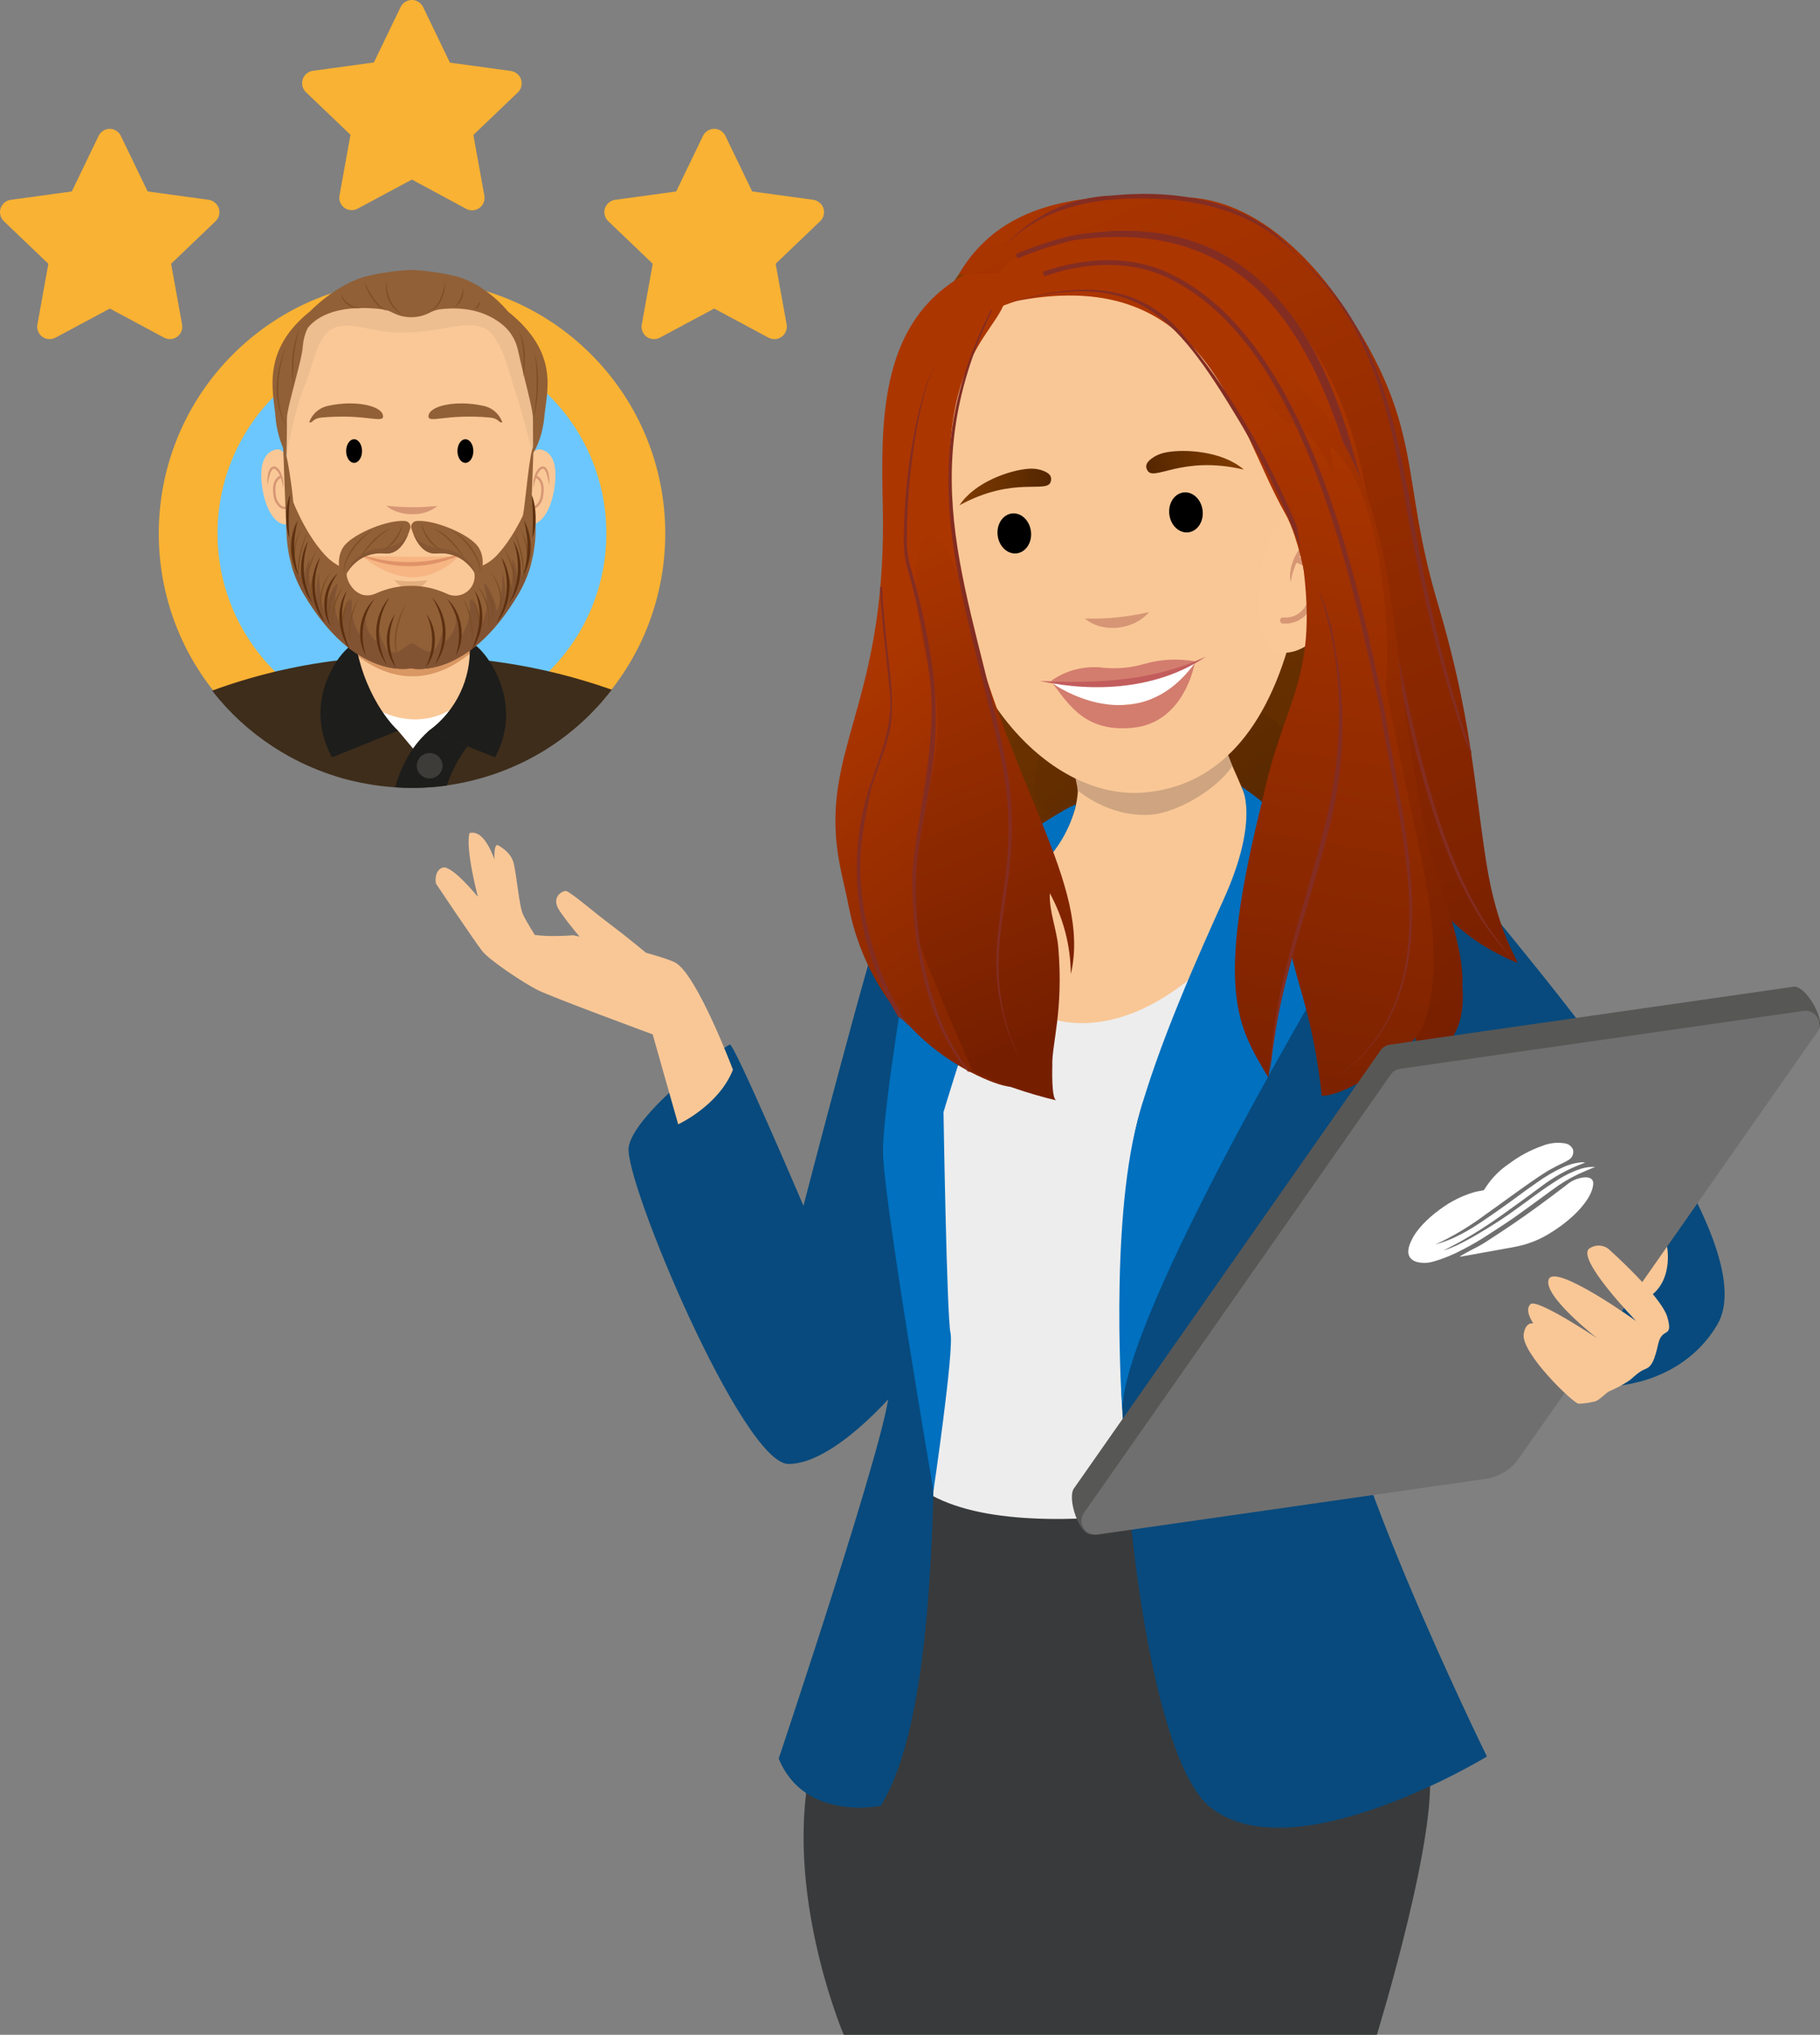
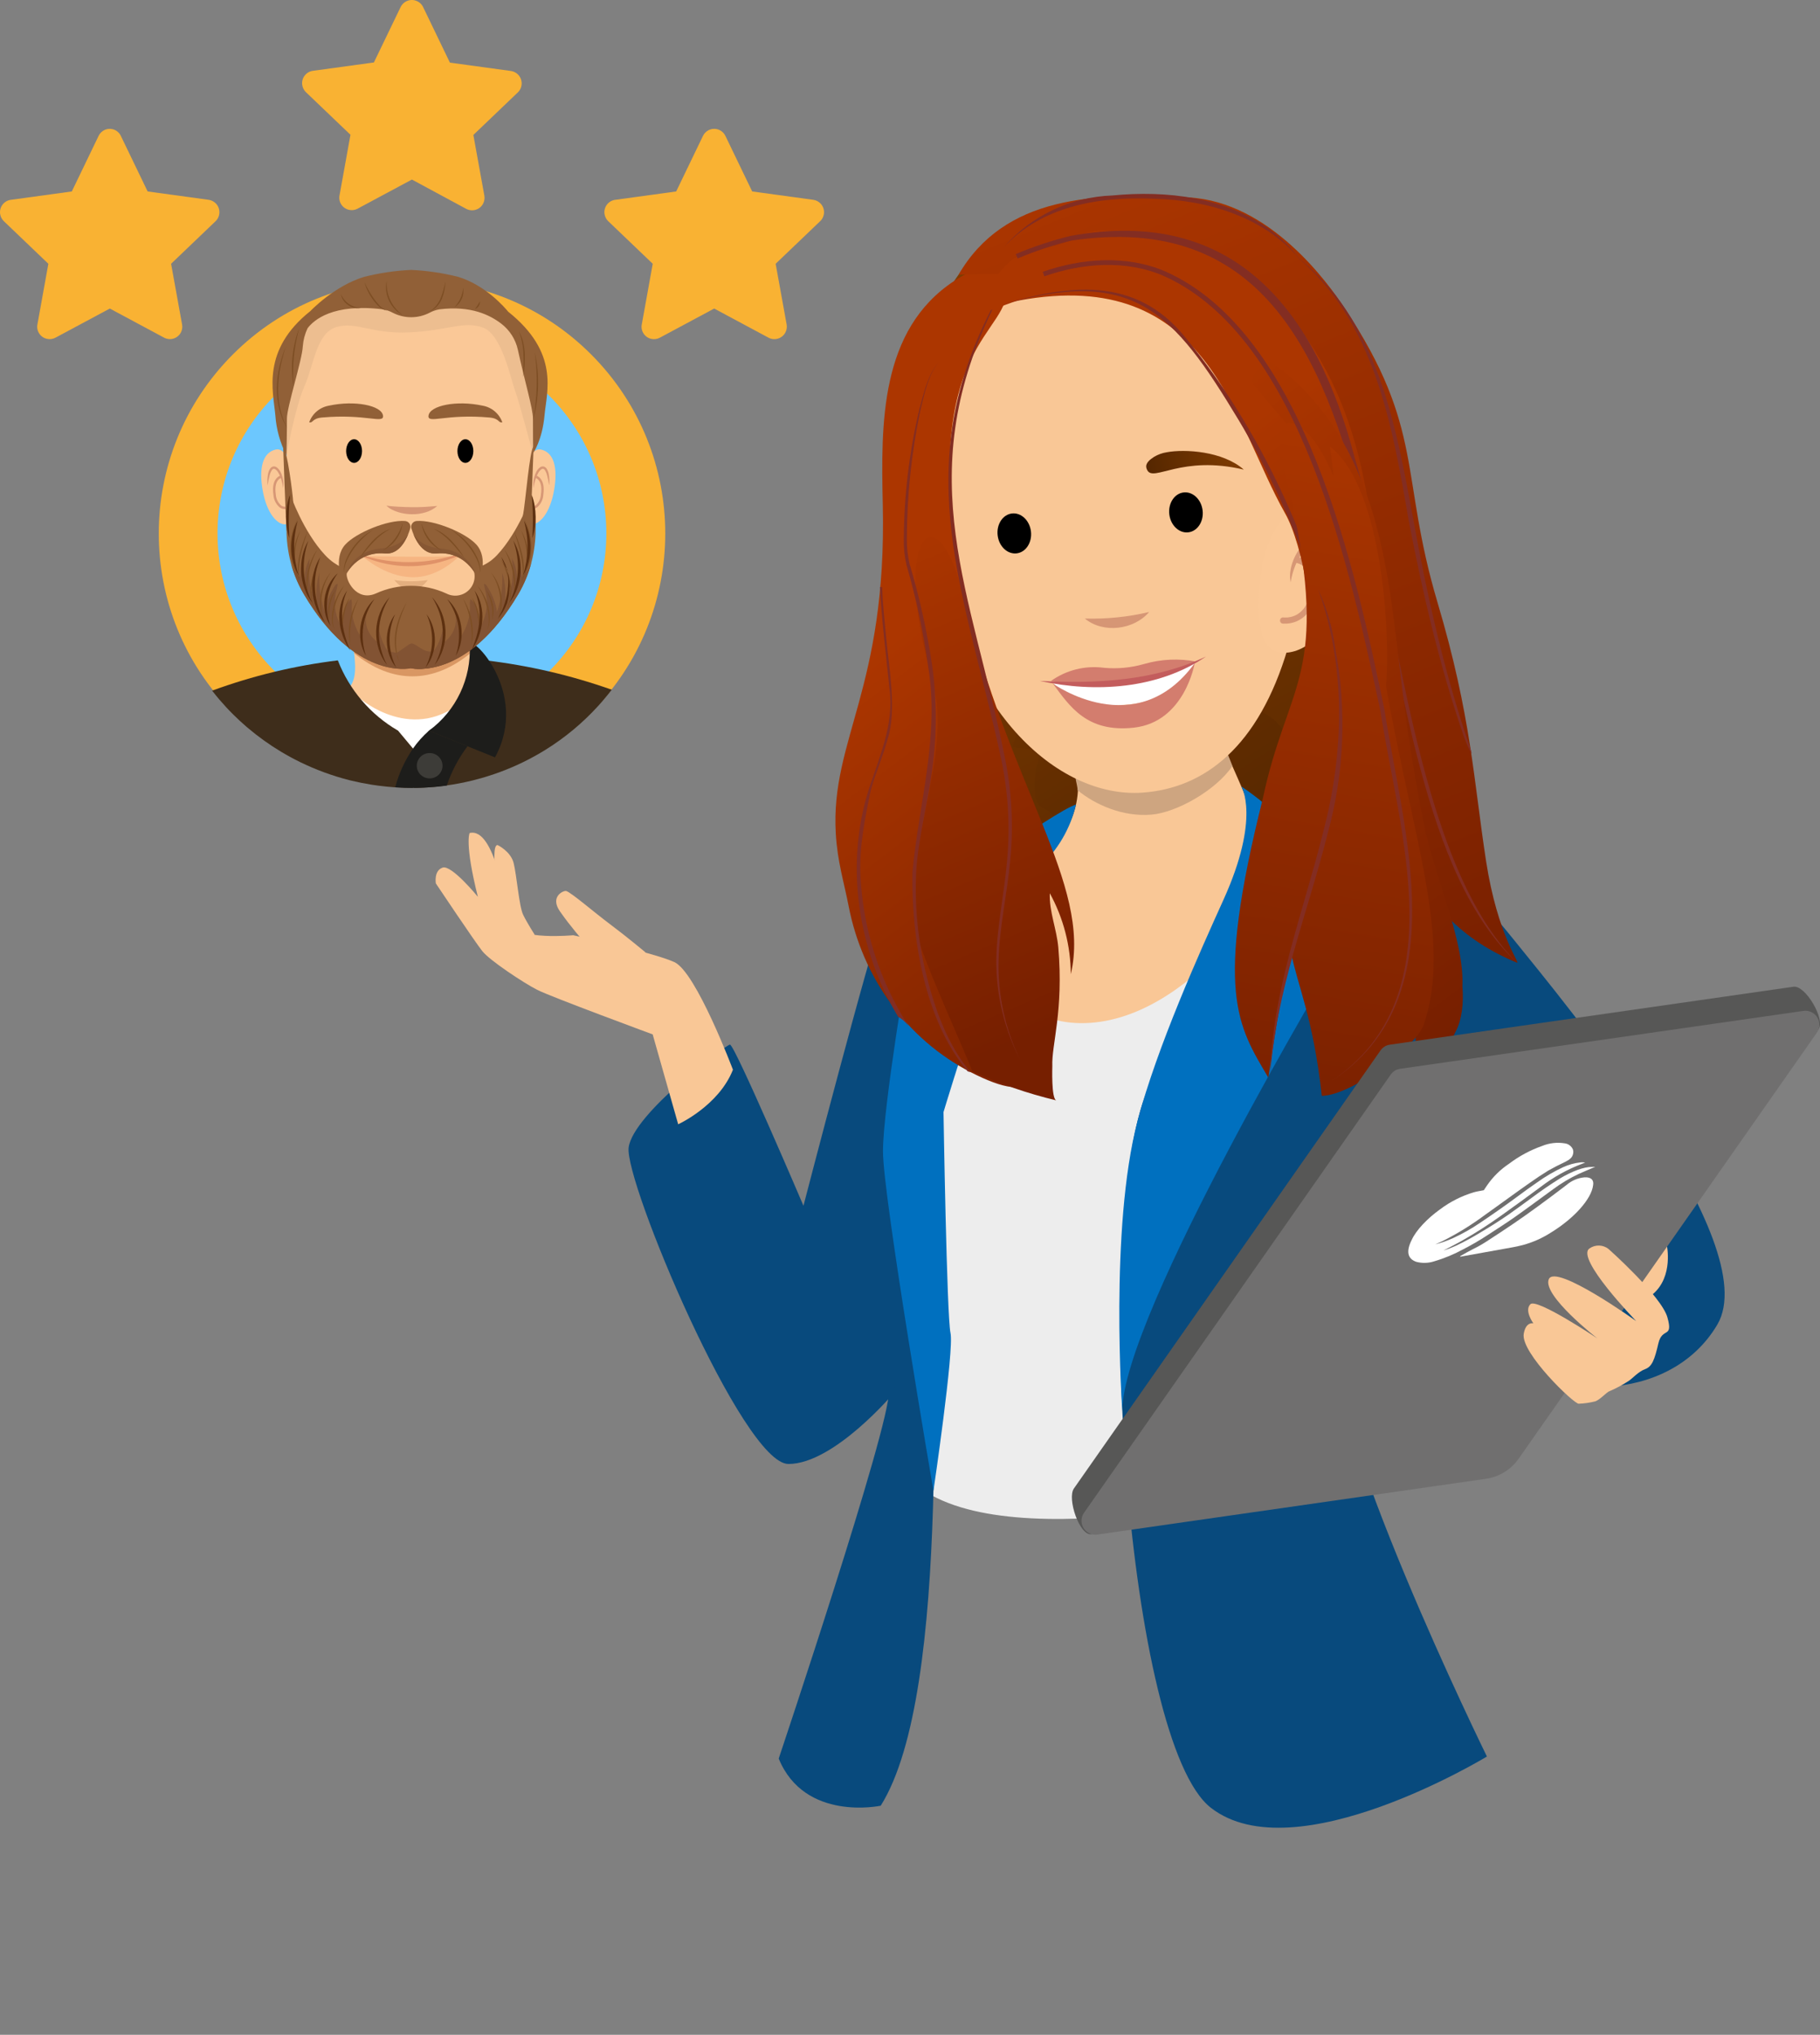
<svg xmlns="http://www.w3.org/2000/svg" version="1.1" id="Layer_4" x="0px" y="0px" viewBox="0 0 409.555 457.673" style="enable-background:new 0 0 409.555 457.673;">
  <rect x="0" y="0" width="409.555" height="457.673" fill="#808080" stroke="none" />
  <style type="text/css">
	.st0{fill:url(#SVGID_1_);}
	.st1{fill:url(#SVGID_00000052090494816032321320000013144042096054866824_);}
	.st2{fill:#F9C796;}
	.st3{fill:#393A3B;}
	.st4{fill:#EDEDED;}
	.st5{fill:#084A7D;}
	.st6{fill:#0070BF;}
	.st7{fill:#CEA580;}
	.st8{fill:#D69675;}
	.st9{fill:#FFFFFF;}
	.st10{fill:#D37D6E;}
	.st11{fill:#C35D5D;}
	.st12{fill:url(#SVGID_00000074429291195845063490000001524999811152413084_);}
	.st13{fill:url(#SVGID_00000041290302529755427120000008606589496525012615_);}
	.st14{fill:url(#SVGID_00000036238479036785528930000016907736827905955759_);}
	.st15{fill:url(#SVGID_00000139972775815156591800000003281428318135889343_);}
	.st16{fill:#832D22;}
	.st17{fill:#FAC897;}
	.st18{fill:#D79775;}
	.st19{fill:url(#SVGID_00000039842614789043782070000005134926858626872195_);}
	.st20{fill:url(#SVGID_00000103964900797969851600000009352881945269842073_);}
	.st21{fill:url(#SVGID_00000103946324695734829840000001609339490240980904_);}
	.st22{fill:url(#SVGID_00000000908953901543575940000014642029036687348391_);}
	.st23{fill:#575756;}
	.st24{fill:#706F6F;}
	.st25{fill:#F9B233;}
	.st26{fill:#6CC7FE;}
	.st27{fill:#D99763;}
	.st28{fill:#3E2D1B;}
	.st29{fill:#1D1D1B;}
	.st30{fill:#3D3C38;}
	.st31{fill:#EDBE90;}
	.st32{fill:#E4AF7F;}
	.st33{fill:#F6B582;}
	.st34{fill:#E09268;}
	.st35{fill:#916037;}
	.st36{fill:#825333;}
	.st37{fill:#875733;}
	.st38{fill:#7D4E24;}
	.st39{fill:#5D3010;}
</style>
  <g>
    <linearGradient id="SVGID_1_" gradientUnits="userSpaceOnUse" x1="428.244" y1="382.639" x2="472.361" y2="505.558" gradientTransform="matrix(-0.993 0.119 -0.119 -0.993 755.593 543.678)">
      <stop offset="0" style="stop-color:#542600" />
      <stop offset="1" style="stop-color:#803C00" />
    </linearGradient>
    <path class="st0" d="M211.877,198.069c2.611,1.029,5.334,1.745,8.113,2.135&#13;&#10;  c9.953,1.17,20.241-2.217,29.926-4.659c35.505-8.953,32.074,4.566,48.065,1.651&#13;&#10;  c24.074-4.389,15.146-31.051,13.034-48.442c-0.477-3.925-1.02-7.825-1.679-11.69&#13;&#10;  c-0.238-1.4-0.483-2.761-0.748-4.114c-2.353-12.118-5.154-22.742-9.121-32.356&#13;&#10;  c-6.212-15.255-16.268-28.642-29.189-38.857c-9.707-7.983-27.93-15.621-40.018-11.805&#13;&#10;  c-5.651,1.782-10.275,6.124-13.935,11.011c-0.555,0.743-1.092,1.496-1.611,2.26&#13;&#10;  c-10.161,15.048-13.052,34.634-13.213,53.393c-0.172,19.708,0.938,28.496-1.014,48.072&#13;&#10;  c-0.612,6.14-2.99,13.393-2.431,19.52c0.41,4.495,4.537,9.204,9.035,11.689&#13;&#10;  C208.634,196.716,210.233,197.448,211.877,198.069z" />
    <linearGradient id="SVGID_00000160870163848645854660000011564408986318548109_" gradientUnits="userSpaceOnUse" x1="430.082" y1="393.772" x2="488.853" y2="513.211" gradientTransform="matrix(-0.993 0.119 -0.119 -0.993 755.593 543.678)">
      <stop offset="0" style="stop-color:#542600" />
      <stop offset="1" style="stop-color:#803C00" />
    </linearGradient>
    <path style="fill:url(#SVGID_00000160870163848645854660000011564408986318548109_);" d="M234.369,168.742&#13;&#10;  c-1.282,3.127-1.774,6.521-1.434,9.883c0.018,0.867,0.308,1.707,0.828,2.402&#13;&#10;  c0.663,0.741,1.732,0.98,2.473,1.643c1.671,1.494,1.073,4.446,2.597,6.09&#13;&#10;  c0.43,0.527,1.119,0.768,1.784,0.624c0.44-0.182,0.809-0.502,1.051-0.911&#13;&#10;  c0.918-1.309,1.451-2.87,2.466-4.106c1.501-1.827,3.844-2.703,6.099-3.415&#13;&#10;  c7.025-2.217,14.288-3.595,21.637-4.104c3.646-0.575,7.365,0.42,10.236,2.739&#13;&#10;  c3.089,2.055,6.051,4.295,8.87,6.707c0.893-4.844,0.332-9.824-0.23-14.717&#13;&#10;  c-0.283-2.458-0.591-4.997-1.845-7.13c-1.663-2.545-4.228-4.364-7.18-5.091&#13;&#10;  c-2.925-0.706-5.929-1.04-8.938-0.992c-13.659-0.357-27.427-0.707-40.882,1.673&#13;&#10;  c-0.476,0.044-0.931,0.211-1.322,0.486c-0.322,0.32-0.559,0.717-0.688,1.153&#13;&#10;  c-0.804,2.098-1.484,4.24-2.037,6.417L234.369,168.742z" />
    <path class="st2" d="M247.074,241.176c35.776,0.054,32.818-32.212,36.207-46.323&#13;&#10;  c2.619-10.904-12.25-30.123-9.659-36.579c-1.272-17.744-40.115-6.448-34.793,4.495&#13;&#10;  c5.099,10.477,5.34,19.142-1.27,27.272C206.152,228.667,224.811,241.143,247.074,241.176z" />
-     <path class="st3" d="M197.066,340.229c1.576-1.613,6.439-10.421,9.155-10.947s82.909,0,82.909,0&#13;&#10;  s28.812,53.815,32.189,66.952s-11.48,61.439-11.48,61.439H189.863c0,0-15.307-35.856-6.078-65.587&#13;&#10;  C189.144,375.053,193.577,357.742,197.066,340.229z" />
    <path class="st4" d="M217.775,200.332c0,0,2.846,31.46,27.591,29.731s43.652-34.917,43.652-34.917&#13;&#10;  l13.506,17.493l-12.493,65.478l2.026,56.005c0,0-64.49,16.94-85.762,0c0,0-1.351-84.007,0-85.736&#13;&#10;  S217.775,200.332,217.775,200.332z" />
    <path class="st5" d="M283.278,188.578c0,0,42.301,5.106,42.037,6.568&#13;&#10;  c-0.947,5.247-21.328,85.16-24.929,104.059s34.215,95.877,34.215,95.877&#13;&#10;  s-43.219,26.274-62.127,11.524s-26.561-128.143-14.856-159.948&#13;&#10;  C264.995,226.799,273.564,207.404,283.278,188.578z" />
    <path class="st5" d="M229.368,195.836c0,0-19.021,42.217-19.471,72.562s4.502,111.933-11.705,137.746&#13;&#10;  c0,0-17.107,3.688-22.96-10.602c0,0,25.211-75.134,24.761-82.509s-5.402-44.251,0.45-76.517&#13;&#10;  s7.653-37.337,7.653-37.337L229.368,195.836z" />
    <path class="st5" d="M325.315,195.147c0,0,4.221,2.42,15.363,16.248&#13;&#10;  c11.142,13.828,56.572,68.223,45.768,86.545s-38.712,17.124-48.503,5.37s3.073-13.094,14.553-17.934&#13;&#10;  s14.181-11.339,14.181-11.339l-60.365-26.036L325.315,195.147z" />
    <path class="st5" d="M211.014,198.721c0,0-9.108-0.636-12.147,6.97s-18.064,65.512-18.064,65.512&#13;&#10;  s-15.532-36.368-16.545-36.247s-21.778,15.544-22.791,23.13s25.661,71.196,35.959,71.196&#13;&#10;  s23.804-16.076,23.804-16.076s2.532-74.155,2.532-74.846S211.014,198.721,211.014,198.721z" />
    <path class="st6" d="M242.134,180.958c-1.277,5.474-4.2,10.426-8.377,14.188&#13;&#10;  c-6.753,5.762-21.438,54.99-21.438,54.99s0.729,45.843,1.573,49.703s-3.839,35.485-3.839,35.485&#13;&#10;  s-11.381-66.253-11.355-76.394s5.796-43.802,5.796-43.802l12.437-10.96l-6.54-2.099&#13;&#10;  C210.391,202.069,237.013,182.572,242.134,180.958z" />
    <path class="st6" d="M279.331,176.892c0,0,17.284,11.168,21.505,25.514l-12.493,2.074l12.493,10.717&#13;&#10;  c0,0-48.394,80.77-48.282,102.209c0,0-2.93-41.163,3.43-65.291&#13;&#10;  c4.386-16.638,14.024-38.009,19.356-49.784C283.722,183.817,279.331,176.892,279.331,176.892z" />
    <path class="st2" d="M164.934,240.607c0,0-8.272-21.953-13.168-24.2s-22.791-6.05-22.791-6.05&#13;&#10;  s-12.493,1.21-13.843-2.593s-3.714-21.78-9.454-20.397c0,0-1.182,2.247,1.857,14.347&#13;&#10;  c0,0-5.909-7.26-7.935-6.569s-1.519,3.562-1.519,3.562s8.779,13.13,10.467,15.242&#13;&#10;  s9.285,7.125,12.324,8.681s25.999,10.026,25.999,10.026l5.74,20.224&#13;&#10;  C152.61,252.88,161.726,248.732,164.934,240.607z" />
    <path class="st2" d="M145.275,214.219c0,0-4.551-3.776-8.016-6.358s-8.758-7.162-9.859-7.457&#13;&#10;  c-0.544-0.146-3.749,1.211-1.387,4.599s4.995,6.343,5.395,6.851S141.141,215.534,145.275,214.219z" />
    <path class="st2" d="M111.98,190.076c0,0,2.926,1.383,3.602,4.033s1.238,9.795,2.138,11.639&#13;&#10;  s2.626,4.539,2.626,4.539s-5.664,1.568-6.677-1.312S109.954,189.846,111.98,190.076z" />
    <path class="st7" d="M239.028,164.423c1.648,3.282,2.664,6.844,2.995,10.502&#13;&#10;  c0.077,0.791,0.476,2.058,0.464,2.82c3.898,3.19,10.081,6.043,16.662,5.482&#13;&#10;  c5.581-0.474,14.444-5.425,18.17-10.922c-0.723-2.066-1.865-4.339-2.092-6.023&#13;&#10;  c-0.717-5.361-1.406-6.354-1.406-6.354C272.549,142.184,233.706,153.48,239.028,164.423z" />
    <path class="st2" d="M210.876,121.608c4.543,37.845,27.102,58.008,46.19,56.677&#13;&#10;  c13.986-0.975,26.172-10.309,32.736-32.502c2.749-9.284,3.558-19.035,2.377-28.645&#13;&#10;  c-1.891-15.75-1.894-24.562-6.779-35.716c-1.471-3.452-3.34-6.72-5.568-9.739&#13;&#10;  c-7.192-9.538-17.948-14.531-34.654-12.526c-8.879,1.066-15.659,3.57-20.775,7.267&#13;&#10;  C207.58,78.578,207.392,92.586,210.876,121.608z" />
    <path class="st8" d="M258.591,137.653c-4.74,1.12-9.607,1.614-14.475,1.468&#13;&#10;  C248.222,142.551,255.173,141.686,258.591,137.653z" />
    <path class="st9" d="M268.919,148.985c-11.047,4.16-18.342,5.45-32.036,4.518&#13;&#10;  c0,0,4.639,6.249,17.444,4.913C265.697,157.23,268.919,148.985,268.919,148.985z" />
    <path class="st10" d="M268.843,149.16c0,0-2.208,13.236-13.688,14.507&#13;&#10;  c-10.61,1.175-14.473-4.857-18.245-9.936C236.911,153.731,255.656,167.291,268.843,149.16z" />
    <path class="st10" d="M269.139,148.793c-3.873-0.731-7.863-0.545-11.65,0.545&#13;&#10;  c-2.943,0.852-6.019,1.145-9.07,0.865c-4.233-0.563-8.522,0.513-11.988,3.009&#13;&#10;  C236.431,153.212,257.295,155.962,269.139,148.793z" />
    <path class="st11" d="M271.386,147.673c-11.717,5.501-24.686,6.153-37.394,5.478&#13;&#10;  C246.421,155.871,260.607,155,271.386,147.673z" />
    <ellipse transform="matrix(0.993 -0.119 0.119 0.993 -12.666 28.058)" cx="228.241" cy="119.921" rx="3.772" ry="4.517" />
    <ellipse transform="matrix(0.993 -0.119 0.119 0.993 -11.826 32.628)" cx="266.864" cy="115.184" rx="3.772" ry="4.517" />
    <linearGradient id="SVGID_00000141421674098606983880000000943435988402410417_" gradientUnits="userSpaceOnUse" x1="512.831" y1="495.788" x2="537.685" y2="495.788" gradientTransform="matrix(-0.84 0.043 -0.051 -0.999 692.22 582.236)">
      <stop offset="0" style="stop-color:#542600" />
      <stop offset="1" style="stop-color:#803C00" />
    </linearGradient>
-     <path style="fill:url(#SVGID_00000141421674098606983880000000943435988402410417_);" d="M231.308,105.451&#13;&#10;  c0.997-0.104,2.005-0.013,2.967,0.27c2.402,0.773,2.363,1.778,2.199,2.52&#13;&#10;  c-0.659,2.985-8.123-1.379-20.552,5.402C219.368,108.373,227.336,105.753,231.308,105.451z" />
    <linearGradient id="SVGID_00000013894183375112313270000006771019963417459602_" gradientUnits="userSpaceOnUse" x1="485.657" y1="490.915" x2="510.51" y2="490.915" gradientTransform="matrix(0.841 -0.178 -0.207 -0.978 -48.88 673.075)">
      <stop offset="0" style="stop-color:#542600" />
      <stop offset="1" style="stop-color:#803C00" />
    </linearGradient>
    <path style="fill:url(#SVGID_00000013894183375112313270000006771019963417459602_);" d="M262.567,101.721&#13;&#10;  c-1.012,0.159-1.985,0.51-2.865,1.034c-2.177,1.373-1.88,2.334-1.527,3.009&#13;&#10;  c1.419,2.713,7.68-3.451,21.717-0.138C275.128,101.432,266.574,100.978,262.567,101.721z" />
    <linearGradient id="SVGID_00000173157266987453979230000014173020120722897068_" gradientUnits="userSpaceOnUse" x1="436.199" y1="368.209" x2="494.494" y2="468.018" gradientTransform="matrix(-0.993 0.119 -0.119 -0.993 755.593 543.678)">
      <stop offset="0" style="stop-color:#761F00" />
      <stop offset="1" style="stop-color:#AC3600" />
    </linearGradient>
    <path style="fill:url(#SVGID_00000173157266987453979230000014173020120722897068_);" d="M190.96,203.762&#13;&#10;  c3.084,15.988,13.023,29.983,27.51,37.414c7.135,3.66,12.871,5.004,13.25,0.52&#13;&#10;  c1.51-17.912-10.11-34.24-12.936-51.964c-3.181-19.854,3.409-23.394-2.61-58.019&#13;&#10;  c-9.664-55.826,11.924-56.117,10.387-67.965c-0.776-5.966-7-3.731-11.849-0.547&#13;&#10;  c-16.712,11.002-16.47,32.05-16.058,50.332c0.939,41.307-11.775,52.799-10.581,73.874&#13;&#10;  C188.441,193.836,189.937,198.461,190.96,203.762z" />
    <linearGradient id="SVGID_00000091697912461231003530000016404145280077809073_" gradientUnits="userSpaceOnUse" x1="477.898" y1="371.937" x2="510.045" y2="483.057" gradientTransform="matrix(-0.993 0.119 -0.119 -0.993 755.593 543.678)">
      <stop offset="0" style="stop-color:#761F00" />
      <stop offset="1" style="stop-color:#AC3600" />
    </linearGradient>
    <path style="fill:url(#SVGID_00000091697912461231003530000016404145280077809073_);" d="M206.346,210.171&#13;&#10;  c1.308,5.699,11.879,28.756,12.42,30.743c6.08,2.834,12.432,5.043,18.958,6.591&#13;&#10;  c-1.186-0.28-0.914-7.591-0.919-7.713c-0.197-4.792,2.569-12.393,1.343-26.691&#13;&#10;  c-0.353-4.11-2.079-8.073-1.913-12.194c3.069,5.584,4.696,11.846,4.731,18.217&#13;&#10;  c4.721-20.346-14.004-42.118-24.27-85.223c-5.551-23.457-16.415-14.249-6.996,18.622&#13;&#10;  C214.912,170.711,202.169,191.966,206.346,210.171z" />
    <path class="st16" d="M204.067,121.16c-0.029,1.917,0.18,3.83,0.623,5.696&#13;&#10;  c2.234,7.489,3.93,15.128,5.076,22.858c1.099,7.77,1.102,15.656,0.009,23.427&#13;&#10;  c-1.036,7.765-3.156,15.305-3.607,23.047c-0.359,7.756,0.413,15.523,2.291,23.057&#13;&#10;  c1.873,7.691,4.804,15.79,9.933,21.932c-0.219-0.082-0.436-0.15-0.651-0.208&#13;&#10;  c-9.876-11.688-12.681-30.561-12.418-44.833c1.44-15.501,6.164-30.631,3.528-46.305&#13;&#10;  c-1.078-7.696-2.704-15.304-4.865-22.769c-0.447-1.931-0.65-3.91-0.605-5.892&#13;&#10;  c0.06-9.77,1.225-19.502,3.472-29.01c1.027-3.7,1.853-7.752,4.407-10.728&#13;&#10;  c-2.477,3.032-3.2,7.074-4.137,10.791C205.122,101.74,204.098,111.436,204.067,121.16z" />
    <path class="st16" d="M229.517,238.297c-3.345-6.902-4.993-14.504-4.807-22.172&#13;&#10;  c0.173-7.632,1.952-15.127,2.643-22.78c0.739-7.669,0.326-15.405-1.225-22.951&#13;&#10;  c-7.53-37.41-21.033-62.708-2.958-100.441c1.471-3.555,2.209-7.37,2.169-11.217&#13;&#10;  c-0.047,3.832-0.869,7.616-2.416,11.122c-18.607,36.389-5.485,64.246,2.332,100.697&#13;&#10;  c1.597,7.463,2.066,15.123,1.392,22.725c-0.618,7.598-2.361,15.122-2.455,22.835&#13;&#10;  c-0.016,7.712,1.81,15.316,5.326,22.18H229.517z" />
    <path class="st16" d="M195.98,177.645c-1.305,6.288-2.676,12.844-2.346,19.373&#13;&#10;  c0.587,11.996,4.31,23.628,10.797,33.735c-0.035-0.03-0.146-0.172-0.146-0.172&#13;&#10;  c-0.59-0.773-1.333-1.417-2.182-1.892c-9.126-15.171-11.987-34.175-6.591-51.185&#13;&#10;  c2.412-7.397,5.751-14.691,4.643-22.66c-0.673-6.663-1.844-16.207-2.138-22.803l0.474,0.013&#13;&#10;  c0.145,3.764,0.578,7.584,0.93,11.37c0.598,6.71,2.449,16.255,0.338,22.807&#13;&#10;  C198.691,170.127,197.081,173.798,195.98,177.645z" />
    <path class="st17" d="M283.69,129.532c-0.932,9.115-0.603,16.74,4.602,17.256s11.78-4.827,14.247-15.385&#13;&#10;  c2.081-8.908,0.506-16.234-7.736-17.44C289.626,113.206,284.622,120.417,283.69,129.532z" />
    <path class="st18" d="M290.455,130.971c-1.288-5.373,5.603-14.6,8.678-6.783&#13;&#10;  c0.508,1.762,0.668,3.606,0.471,5.429c-0.572-2.415-0.837-5.221-2.628-6.757&#13;&#10;  c-3.552-1.475-6.113,4.822-6.521,8.111V130.971z" />
    <path class="st18" d="M288.557,140.246c-0.348-0.084-0.568-0.427-0.499-0.778&#13;&#10;  c0.033-0.361,0.352-0.628,0.713-0.596c0.196,0.029,4.813,0.639,6.054-5.344&#13;&#10;  c0.469-1.646,0.312-3.408-0.44-4.945c-0.554-0.953-1.461-1.65-2.524-1.941&#13;&#10;  c-0.353-0.094-0.567-0.452-0.483-0.808c0.07-0.376,0.367-0.706,0.738-0.559&#13;&#10;  c1.401,0.365,2.597,1.277,3.321,2.53c0.942,1.855,1.158,3.996,0.605,6.002&#13;&#10;  c-1.511,7.275-7.411,6.45-7.471,6.441L288.557,140.246z" />
    <linearGradient id="SVGID_00000017496374663408375610000003985701172798873221_" gradientUnits="userSpaceOnUse" x1="358.947" y1="388.172" x2="423.42" y2="498.558" gradientTransform="matrix(-0.993 0.119 -0.119 -0.993 755.593 543.678)">
      <stop offset="0" style="stop-color:#761F00" />
      <stop offset="1" style="stop-color:#AC3600" />
    </linearGradient>
    <path style="fill:url(#SVGID_00000017496374663408375610000003985701172798873221_);" d="M289.232,115.551&#13;&#10;  c3.671,6.464,8.156,26.228,4.499,41.604c-3.4,14.295,6.761,31.292,19.323,37.864l2.755,1.441&#13;&#10;  c1.16,0.689,2.424,1.184,3.744,1.466c1.032,0.127,2.077,0.094,3.099-0.099&#13;&#10;  c1.511-0.085,2.928-0.762,3.942-1.886c0.866-1.207,0.782-2.834,0.581-4.306&#13;&#10;  c-1.018-7.464-3.668-14.777-4.995-22.237c-6.157-34.602-6.054-70.487-29.008-99.329&#13;&#10;  c-30.395-38.191-79.526-8.02-76.004-0.591c1.417,2.988,9.169-1.344,12.068-1.879&#13;&#10;  C271.91,59.724,277.508,94.904,289.232,115.551z" />
    <linearGradient id="SVGID_00000099637969997037763560000003411708075877731971_" gradientUnits="userSpaceOnUse" x1="386.285" y1="357.368" x2="444.667" y2="569.878" gradientTransform="matrix(-0.993 0.119 -0.119 -0.993 755.593 543.678)">
      <stop offset="0" style="stop-color:#761F00" />
      <stop offset="1" style="stop-color:#AC3600" />
    </linearGradient>
    <path style="fill:url(#SVGID_00000099637969997037763560000003411708075877731971_);" d="M215.674,61.837&#13;&#10;  c0.151-0.153,9.094-0.219,8.975-0.217c3.446-4.152,5.51-5.202,10.857-5.903&#13;&#10;  c5.427-0.716,8.139-4.103,12.65-3.882c20.382,0.967,35.6,7.652,47.616,26.898&#13;&#10;  c30.201,48.356-4.826,117.009,45.601,137.803c0.882,0.364-4.367-6.087-6.949-22.775&#13;&#10;  c-2.815-18.192-3.334-32.688-10.939-58.256c-8.608-28.941-2.787-38.919-20.987-66.329&#13;&#10;  c-3.54-5.332-16.678-23.784-35.001-24.769C246.154,43.258,226.013,44.009,215.674,61.837z" />
    <path class="st16" d="M225.033,68.707c29.934-8.924,38.92,1.239,53.717,25.808&#13;&#10;  c11.495,19.26,19.21,40.571,24.215,62.4c3.315,14.582,5.596,29.386,7.504,44.232&#13;&#10;  c-1.377-14.92-3.649-29.743-6.805-44.39c-6.353-29.234-17.934-57.852-37.111-81.096&#13;&#10;  c-11.219-13.665-26.35-11.704-41.52-6.954L225.033,68.707z" />
    <path class="st16" d="M341.375,216.536c-23.408-23.266-27.048-82.549-36.509-113.527&#13;&#10;  c-8.617-32.844-26.828-56.749-63.948-49.947c-4.221,1.028-8.352,2.398-12.352,4.095l0.433,0.979&#13;&#10;  c3.942-1.672,8.012-3.021,12.172-4.035C325.279,41.669,298.728,176.837,341.375,216.536z" />
    <path class="st16" d="M225.745,55.761c8.606-9.435,21.581-11.6,33.842-11.062&#13;&#10;  c12.165,0.28,24.911,4.087,32.976,13.699c-1.878-2.476-4.077-4.693-6.538-6.59&#13;&#10;  c-10.161-7.481-23.471-9.027-35.727-7.84C240.826,44.298,231.923,48.574,225.745,55.761z" />
    <path class="st16" d="M329.908,165.507c-5.238-15.792-8.856-32.084-11.83-48.451&#13;&#10;  c-3.992-21.502-8.053-45.425-26.527-59.526c17.848,14.708,21.749,38.207,25.474,59.727&#13;&#10;  c3.166,16.363,6.945,32.666,12.395,48.435C331.474,170.879,331.778,170.701,329.908,165.507z" />
    <linearGradient id="SVGID_00000155862784506702666100000002324849956852263357_" gradientUnits="userSpaceOnUse" x1="369.698" y1="368.094" x2="444.985" y2="496.995" gradientTransform="matrix(-0.993 0.119 -0.119 -0.993 755.593 543.678)">
      <stop offset="0" style="stop-color:#761F00" />
      <stop offset="1" style="stop-color:#AC3600" />
    </linearGradient>
    <path style="fill:url(#SVGID_00000155862784506702666100000002324849956852263357_);" d="M294.087,183.057&#13;&#10;  c0.116-1.064,0.259-2.12,0.414-3.177c2.876-19.535,11.606-38.436,9.949-58.093&#13;&#10;  c-0.192-3.313-0.937-6.57-2.206-9.636c-0.548-1.214-1.195-2.382-1.934-3.49&#13;&#10;  c-1.381-2.017-2.879-3.951-4.488-5.791c-4.545-5.411-9.092-10.825-13.641-16.243&#13;&#10;  c-0.916-1.096,0.033-2.114,0.6-3.432c0.561-1.317,0.637-2.403,2.067-2.434&#13;&#10;  c2.734,1.696,5.276,3.684,7.583,5.928c5.32,5.278,9.601,11.508,12.619,18.367&#13;&#10;  c1.029,2.262,1.945,4.576,2.756,6.919c0.364,1.049,0.707,2.104,1.029,3.166&#13;&#10;  c4.146,13.671,5.196,28.05,6.999,42.219c1.199,9.448,2.745,18.842,4.638,28.182&#13;&#10;  c2.443,12.107,9.076,25.852,8.613,36.283c0.316,3.874-0.12,7.566-1.541,10.252&#13;&#10;  c-2.078,4.386-5.535,7.971-9.842,10.209c0.789-3.445,1.042-6.991,0.748-10.513&#13;&#10;  c-3.871,2.762-7.938,5.241-12.168,7.415c-2.328-5.244-4.925-10.381-6.99-15.732&#13;&#10;  C294.357,210.599,292.572,196.746,294.087,183.057z" />
    <linearGradient id="SVGID_00000029737057460661818280000010016905941180619143_" gradientUnits="userSpaceOnUse" x1="430.985" y1="332.799" x2="382.45" y2="499.635" gradientTransform="matrix(-0.993 0.119 -0.119 -0.993 755.593 543.678)">
      <stop offset="0" style="stop-color:#761F00" />
      <stop offset="1" style="stop-color:#AC3600" />
    </linearGradient>
    <path style="fill:url(#SVGID_00000029737057460661818280000010016905941180619143_);" d="M290.493,214.093&#13;&#10;  c-3.221,13.432-4.886,28.164-5.12,28.224c-6.799-11.564-12.179-19.023-1.2-62.701&#13;&#10;  c5.342-25.269,14.359-27.258,7.267-63.319c-0.976-4.967-7.828-27.573,2.18-19.416&#13;&#10;  c2.635,2.153,4.709,6.323,6.503,10.223c-0.9-7.444-0.997-6.776-0.658-6.51&#13;&#10;  c11.821,9.451,13.434,42.751,12.428,53.677c5.954,34.044,14.892,57.241,8.54,76.057&#13;&#10;  c-1.453,4.762-15.843,15.953-22.984,16.165C295.476,228.761,292.075,222.069,290.493,214.093z" />
    <path class="st16" d="M299.781,243.038c28.074-18.498,16.007-56.054,11.771-83.393&#13;&#10;  c-6.498-30.992-17.731-84.575-49.31-98.589c-8.769-3.771-18.826-2.984-27.598,0.082l0.35,1.012&#13;&#10;  c8.622-3.005,18.355-3.753,26.843-0.102c31.148,13.906,42.141,67.124,48.775,97.78&#13;&#10;  c4.191,27.22,16.856,64.432-10.831,83.21L299.781,243.038z" />
    <path class="st16" d="M285.867,241.653c1.238-18.702,8.363-36.155,12.904-54.19&#13;&#10;  c3.748-13.569,4.331-27.818,1.705-41.649c-0.617-4.631-1.93-9.142-3.895-13.381&#13;&#10;  c6.359,17.409,5.881,36.98,1.156,54.771c-4.465,17.972-11.48,35.701-11.87,54.448V241.653z" />
    <path class="st2" d="M375.071,279.994c0,0,1.581,7.081-3.13,11.088s-5.864-6.301-5.248-6.83&#13;&#10;  S374.015,278.409,375.071,279.994z" />
    <path class="st23" d="M403.59,221.94l-90.856,13.036c-0.837,0.123-1.587,0.587-2.07,1.282&#13;&#10;  l-69.004,98.54c-1.574,2.247,1.261,10.662,3.936,10.278l89.843-18.368&#13;&#10;  c0.837-0.123,1.587-0.587,2.07-1.282l71.724-93.936C410.805,229.243,406.264,221.556,403.59,221.94z" />
    <path class="st24" d="M405.894,227.367l-90.856,13.036c-0.837,0.123-1.587,0.587-2.07,1.282&#13;&#10;  l-69.004,98.54c-1.011,1.409-0.688,3.37,0.721,4.38c0.637,0.457,1.423,0.659,2.201,0.566&#13;&#10;  l87.515-12.556c2.985-0.437,5.656-2.091,7.377-4.569l67.038-95.732&#13;&#10;  c1.011-1.409,0.688-3.37-0.721-4.38C407.458,227.476,406.673,227.274,405.894,227.367z" />
    <path class="st2" d="M361.969,280.925c0,0,11.905,10.571,13.253,15.395s-1.173,2.105-2.038,5.838&#13;&#10;  s-1.434,5.223-2.989,5.798s-2.811,2.076-3.679,2.64c-1.349,0.877-2.768,1.64-4.244,2.281&#13;&#10;  c-0.747,0.195-2.064,1.88-3.293,2.321c-1.215,0.307-2.458,0.485-3.71,0.532&#13;&#10;  c-1.012,0.145-13.105-11.448-12.382-15.725c0.475-2.811,2.171-2.351,2.171-2.351&#13;&#10;  s-2.112-2.866-0.675-4.304s15.076,7.695,15.076,7.695s-12.422-9.66-10.943-13.305&#13;&#10;  s19.685,9.411,19.685,9.411s-13.818-14.238-10.492-16.363&#13;&#10;  C359.004,279.891,360.734,279.947,361.969,280.925z" />
    <path class="st9" d="M333.902,267.71c0.251-0.352,0.484-0.698,0.697-1.039&#13;&#10;  c1.327-1.944,3.018-3.613,4.979-4.915c2.267-1.717,4.788-3.071,7.471-4.013&#13;&#10;  c1.608-0.659,3.368-0.858,5.083-0.575c0.803,0.104,1.494,0.62,1.821,1.361&#13;&#10;  c0.122,0.383,0.118,0.795-0.01,1.175c-0.208,0.7-0.714,1.123-1.787,1.66&#13;&#10;  c-1.219,0.566-2.47,1.209-3.738,1.922c-1.426,0.878-2.849,1.823-4.252,2.82&#13;&#10;  c-1.564,1.084-3.093,2.199-4.619,3.294c-1.788,1.283-3.548,2.573-5.317,3.82&#13;&#10;  c-3.018,2.247-6.226,4.228-9.587,5.92c-0.556,0.26-1.105,0.491-1.663,0.754&#13;&#10;  c1.377-0.358,2.721-0.833,4.017-1.42c2.075-0.957,4.069-2.08,5.962-3.36&#13;&#10;  c2.871-1.919,5.746-3.94,8.623-6.063c1.422-1.066,2.866-2.102,4.33-3.107&#13;&#10;  c1.844-1.325,3.809-2.473,5.868-3.431c1.225-0.557,2.531-0.915,3.868-1.062&#13;&#10;  c0.35-0.051,0.706-0.035,1.05,0.047c-0.209,0.083-0.422,0.174-0.626,0.247&#13;&#10;  c-3.396,1.278-6.582,3.057-9.453,5.276c-3.002,2.231-6.005,4.393-8.972,6.516&#13;&#10;  c-2.76,1.97-5.618,3.798-8.565,5.475c-1.421,0.81-2.847,1.507-4.264,2.251&#13;&#10;  c0.96-0.294,1.899-0.65,2.812-1.067c1.924-0.907,3.795-1.923,5.605-3.041&#13;&#10;  c2.048-1.197,4.122-2.516,6.193-3.939c1.767-1.249,3.53-2.535,5.3-3.836&#13;&#10;  c2.033-1.522,4.126-2.957,6.234-4.273c2.834-1.692,5.459-2.652,7.208-2.631&#13;&#10;  c0.256-0.016,0.502-0.019,0.811-0.03c-1.322,0.565-2.504,1.046-3.697,1.586&#13;&#10;  c-2.051,0.962-3.999,2.128-5.817,3.48c-2.952,2.139-5.831,4.294-8.736,6.337&#13;&#10;  c-2.004,1.409-4.071,2.7-6.086,4.023c-1.714,1.121-3.486,2.151-5.308,3.087&#13;&#10;  c-2.089,1.146-4.296,2.063-6.583,2.734c-1.308,0.431-2.714,0.473-4.046,0.123&#13;&#10;  c-1.957-0.685-2.366-2.326-1.004-4.987c0.959-2.088,3.441-4.75,6.414-6.866&#13;&#10;  c2.274-1.698,4.83-2.983,7.55-3.795C332.421,267.955,333.103,267.87,333.902,267.71z" />
    <path class="st9" d="M328.623,282.516c0.964-0.561,1.921-1.086,2.873-1.577&#13;&#10;  c1.006-0.488,1.981-1.037,2.921-1.643c2.085-1.348,4.185-2.725,6.28-4.151&#13;&#10;  c1.784-1.214,3.563-2.479,5.331-3.77c2.163-1.58,4.333-3.195,6.491-4.85&#13;&#10;  c1.142-0.988,2.567-1.589,4.071-1.717c1.419-0.075,2.108,0.561,1.908,1.762&#13;&#10;  c-0.368,3.128-4.31,7.477-9.412,10.611c-1.984,1.286-4.157,2.253-6.44,2.868&#13;&#10;  c-0.711,0.17-1.425,0.343-2.101,0.466c-3.811,0.692-7.572,1.369-11.285,2.029l-0.686,0.123&#13;&#10;  L328.623,282.516z" />
    <path class="st25" d="M40.977,72.998l-2.478-13.668l10.031-9.592c1.109-1.092,1.124-2.876,0.032-3.985&#13;&#10;  c-0.428-0.435-0.987-0.72-1.591-0.81l-13.748-1.878l-6.035-12.509&#13;&#10;  c-0.66-1.38-2.314-1.963-3.693-1.302c-0.57,0.273-1.03,0.732-1.302,1.302l-6.035,12.509&#13;&#10;  l-13.708,1.878c-1.537,0.197-2.624,1.602-2.427,3.139c0.081,0.63,0.373,1.214,0.828,1.656&#13;&#10;  l10.032,9.592L8.445,72.838c-0.357,1.504,0.573,3.012,2.077,3.369&#13;&#10;  c0.662,0.157,1.359,0.068,1.96-0.252l12.229-6.554l12.23,6.554&#13;&#10;  c1.364,0.714,3.048,0.187,3.762-1.177C40.989,74.232,41.085,73.606,40.977,72.998z" />
    <path class="st25" d="M78.864,30.315l-2.438,13.508c-0.357,1.504,0.573,3.012,2.076,3.369&#13;&#10;  c0.662,0.157,1.359,0.068,1.96-0.252l12.23-6.554l12.23,6.594&#13;&#10;  c1.37,0.724,3.068,0.2,3.792-1.17c0.29-0.548,0.39-1.177,0.284-1.788l-2.478-13.668&#13;&#10;  l10.031-9.592c1.109-1.092,1.124-2.876,0.032-3.985c-0.428-0.435-0.987-0.72-1.591-0.811&#13;&#10;  l-13.748-1.878L95.21,1.579c-0.682-1.396-2.366-1.975-3.762-1.294&#13;&#10;  c-0.55,0.268-0.997,0.708-1.274,1.254l-6.035,12.509l-13.708,1.878&#13;&#10;  c-1.537,0.197-2.624,1.602-2.427,3.139c0.081,0.63,0.373,1.214,0.828,1.657L78.864,30.315z" />
    <path class="st25" d="M183.015,44.942l-13.748-1.878l-6.035-12.509c-0.678-1.391-2.355-1.968-3.745-1.29&#13;&#10;  c-0.562,0.274-1.016,0.728-1.29,1.29l-6.035,12.509l-13.708,1.878&#13;&#10;  c-1.537,0.197-2.624,1.602-2.427,3.139c0.081,0.63,0.373,1.214,0.828,1.657l10.031,9.592&#13;&#10;  l-2.438,13.508c-0.363,1.499,0.557,3.008,2.056,3.372c0.669,0.162,1.375,0.072,1.981-0.255&#13;&#10;  l12.229-6.554L172.944,75.956c1.37,0.724,3.068,0.201,3.792-1.169&#13;&#10;  c0.29-0.548,0.39-1.177,0.284-1.788l-2.478-13.668l10.032-9.592&#13;&#10;  c1.114-1.078,1.143-2.855,0.065-3.969C184.204,45.321,183.633,45.03,183.015,44.942z" />
    <path class="st25" d="M133.011,79.703c-22.255-22.255-58.338-22.255-80.593,0&#13;&#10;  s-22.255,58.338,0,80.593c22.255,22.255,58.337,22.255,80.593,0&#13;&#10;  c22.255-22.253,22.257-58.334,0.003-80.589C133.014,79.706,133.012,79.704,133.011,79.703z" />
    <circle class="st26" cx="92.698" cy="119.982" r="43.747" />
    <g id="Layer_7">
      <path class="st17" d="M92.422,171.349c-6.985,0.047-14.484-3.208-16.18-9.48&#13;&#10;   c-0.547-2.093-0.023-4.322,1.4-5.952c1.444-1.71,2.122-2.71,2.246-5.073&#13;&#10;   c0.01-0.237,0.017-0.489,0.02-0.76v-0.308c-0.111-3.107-0.607-6.188-1.477-9.172l14.504,0.766&#13;&#10;   l14.504-0.766c-0.937,2.849-1.512,5.805-1.71,8.798c-0.01,0.187-0.017,0.367-0.02,0.539&#13;&#10;   c-0.007,0.218-0.01,0.424-0.01,0.62c0.013,2.987,0.863,3.806,3.144,6.487&#13;&#10;   C110.62,159.14,108.346,171.243,92.422,171.349z" />
      <path class="st27" d="M107.439,140.603c-0.689,2.016-1.177,4.095-1.456,6.206&#13;&#10;   c-8.537,7.065-17.703,7.065-26.263,0.143c-0.242-2.15-0.673-4.275-1.288-6.349&#13;&#10;   C95.839,141.523,89.175,141.568,107.439,140.603z" />
      <path class="st9" d="M81.068,157.144c0,0,12.087,10.514,23.703,0s-1.562,18.288-12.844,15.085&#13;&#10;   S81.068,157.144,81.068,157.144z" />
      <path class="st28" d="M92.964,168.391v8.824c-0.632,0-1.268-0.007-1.904-0.028&#13;&#10;   c-0.71-0.019-1.417-0.051-2.129-0.098c-0.095-0.007-0.192-0.014-0.286-0.019&#13;&#10;   c-1.147-0.082-2.292-0.196-3.444-0.35c-0.13-0.016-0.265-0.035-0.397-0.054&#13;&#10;   c-0.364-0.049-0.726-0.1-1.091-0.158c-0.085-0.014-0.17-0.026-0.253-0.042&#13;&#10;   c-1.457-0.233-2.914-0.524-4.372-0.874c-0.173-0.042-0.348-0.086-0.523-0.128&#13;&#10;   c-3.805-0.971-7.5-2.328-11.029-4.052c-1.443-0.706-2.853-1.47-4.23-2.293&#13;&#10;   c-2.685-1.608-5.232-3.435-7.617-5.462l-0.232-0.198l-0.05-0.042&#13;&#10;   c-1.001-0.86-1.963-1.755-2.9-2.684c-1.086-1.074-2.124-2.193-3.116-3.355&#13;&#10;   c-0.568-0.664-1.121-1.343-1.658-2.037c9.137-3.348,18.63-5.632,28.291-6.806&#13;&#10;   c2.592,6.656,7.373,12.231,13.555,15.808l3.357,4.017L92.964,168.391z" />
      <path class="st28" d="M137.663,155.135c-0.27,0.352-0.544,0.701-0.823,1.046&#13;&#10;   c-0.449,0.557-0.909,1.105-1.379,1.645c-0.267,0.308-0.539,0.611-0.814,0.913l-0.043,0.047&#13;&#10;   c-3.469,3.811-7.449,7.123-11.826,9.843c-3.193,1.983-6.576,3.644-10.099,4.956&#13;&#10;   c-0.866,0.322-1.743,0.629-2.635,0.909c-0.09,0.03-0.175,0.054-0.265,0.084&#13;&#10;   c-0.18,0.058-0.362,0.114-0.546,0.168c-0.116,0.037-0.234,0.07-0.345,0.11&#13;&#10;   c-0.8,0.233-1.613,0.452-2.432,0.659c-2.035,0.504-4.095,0.899-6.172,1.181&#13;&#10;   c-0.163,0.026-0.329,0.047-0.492,0.065c-0.037,0.008-0.075,0.012-0.114,0.012&#13;&#10;   c-0.606,0.079-1.211,0.144-1.814,0.203c-0.383,0.033-0.766,0.068-1.145,0.093&#13;&#10;   c-0.459,0.033-0.911,0.061-1.367,0.082c-0.447,0.023-0.894,0.042-1.339,0.051&#13;&#10;   c-0.095,0.005-0.189,0.007-0.284,0.007c-0.194,0.002-0.388,0.005-0.58,0.005v-8.822l3.383-4.047&#13;&#10;   c5.878-3.735,10.379-9.285,12.819-15.808C119.003,149.683,128.498,151.897,137.663,155.135z" />
      <path class="st29" d="M111.392,170.356l-14.859-6.011c6.098-4.469,9.543-11.704,9.168-19.256&#13;&#10;   C105.61,142.159,119.393,155.617,111.392,170.356z" />
-       <path class="st29" d="M74.719,170.356l14.859-6.011c0,0-7.059-6.219-9.459-19.157&#13;&#10;   C79.68,142.815,66.718,155.617,74.719,170.356z" />
      <path class="st29" d="M105.211,167.855c-2.028,2.675-3.607,5.661-4.677,8.842&#13;&#10;   c-1.458,0.198-2.927,0.338-4.407,0.42c-0.266,0.018-0.533,0.031-0.802,0.043&#13;&#10;   c-0.251,0.012-0.505,0.022-0.755,0.028c-0.473,0.015-0.947,0.025-1.42,0.025&#13;&#10;   c-0.063,0.003-0.122,0.003-0.185,0.003c-0.633,0-1.269-0.006-1.906-0.028&#13;&#10;   c-0.708-0.019-1.418-0.051-2.128-0.099c0.826-3.117,2.181-6.069,4.006-8.728&#13;&#10;   c1.033-1.478,2.24-2.827,3.595-4.017L105.211,167.855z" />
      <ellipse class="st30" cx="96.686" cy="172.229" rx="2.896" ry="2.852" />
      <path class="st17" d="M118.458,118.201c-6.887,48.555-56.088,38.413-53.943-16.304&#13;&#10;   c0.726-18.51-4.87-37.562,26.518-37.562C123.389,64.336,122.643,88.701,118.458,118.201z" />
      <path class="st31" d="M64.462,102.388c0,0,1.958-10.85,4.06-15.536s2.655-11.986,7.191-13.294&#13;&#10;   s7.845,1.635,16.534,1.199s12.043-2.615,16.395-1.09s6.343,11.841,7.228,14.093&#13;&#10;   c0.885,2.252,4.134,14.628,4.134,14.628s1.399-10.088,0.071-15.863s-0.554-12.095-4.979-14.82&#13;&#10;   s-10.288-7.41-15.598-6.974s-0.374-1.417-13.296,1.743s-15.63,2.881-16.378,4.382&#13;&#10;   s-3.259,1.948-5.361,12.627C63.186,89.715,63.224,96.149,64.462,102.388z" />
      <ellipse cx="79.68" cy="101.455" rx="1.789" ry="2.656" />
      <ellipse cx="104.727" cy="101.455" rx="1.789" ry="2.656" />
      <path class="st17" d="M66.315,109.031c0.323,4.681,0.169,8.603-1.829,8.902s-4.499-2.407-5.405-7.82&#13;&#10;   c-0.765-4.567-0.133-8.344,3.032-9.016C64.099,100.674,65.991,104.35,66.315,109.031z" />
      <path class="st18" d="M63.715,109.814c-0.09-0.813-0.275-1.614-0.551-2.384&#13;&#10;   c-0.137-0.374-0.307-0.736-0.509-1.08c-0.175-0.328-0.425-0.61-0.73-0.823&#13;&#10;   c-0.112-0.082-0.253-0.113-0.389-0.085c-0.142,0.054-0.264,0.152-0.347,0.279&#13;&#10;   c-0.214,0.32-0.374,0.673-0.473,1.045c-0.212,0.793-0.38,1.597-0.505,2.409&#13;&#10;   c-0.088-0.836-0.056-1.681,0.095-2.508c0.073-0.44,0.232-0.861,0.467-1.24&#13;&#10;   c0.144-0.226,0.361-0.397,0.615-0.484c0.277-0.074,0.573-0.028,0.814,0.127&#13;&#10;   c0.202,0.128,0.381,0.29,0.529,0.478c0.141,0.173,0.264,0.359,0.369,0.556&#13;&#10;   c0.201,0.382,0.357,0.785,0.465,1.203C63.785,108.124,63.836,108.977,63.715,109.814z" />
      <path class="st18" d="M64.127,114.506c-0.42-0.001-0.829-0.13-1.174-0.37&#13;&#10;   c-0.85-0.717-1.365-1.755-1.423-2.865c-0.538-3.638,1.456-4.258,1.542-4.282&#13;&#10;   c0.142-0.041,0.291,0.041,0.332,0.184c0.041,0.142-0.041,0.291-0.184,0.332&#13;&#10;   c-0.063,0.021-1.624,0.543-1.159,3.688c0.048,0.955,0.474,1.852,1.185,2.493&#13;&#10;   c0.306,0.226,0.688,0.323,1.064,0.27c0.145-0.031,0.288,0.062,0.318,0.207&#13;&#10;   c0.03,0.143-0.06,0.285-0.203,0.317C64.327,114.499,64.227,114.508,64.127,114.506z" />
      <path class="st17" d="M117.477,109.031c-0.323,4.681-0.169,8.603,1.829,8.902s4.499-2.407,5.405-7.82&#13;&#10;   c0.765-4.567,0.133-8.344-3.032-9.016C119.692,100.674,117.8,104.35,117.477,109.031z" />
      <path class="st18" d="M120.077,109.814c-0.121-0.837-0.07-1.69,0.149-2.507&#13;&#10;   c0.108-0.418,0.264-0.821,0.465-1.203c0.105-0.197,0.229-0.383,0.369-0.556&#13;&#10;   c0.148-0.189,0.327-0.35,0.529-0.478c0.242-0.155,0.537-0.201,0.814-0.127&#13;&#10;   c0.254,0.087,0.47,0.258,0.615,0.484c0.235,0.379,0.394,0.8,0.467,1.24&#13;&#10;   c0.151,0.827,0.183,1.672,0.095,2.508c-0.124-0.812-0.293-1.616-0.505-2.409&#13;&#10;   c-0.099-0.372-0.259-0.725-0.473-1.045c-0.084-0.127-0.205-0.225-0.347-0.279&#13;&#10;   c-0.136-0.028-0.277,0.002-0.389,0.085c-0.305,0.213-0.555,0.495-0.73,0.823&#13;&#10;   c-0.202,0.344-0.372,0.705-0.509,1.08C120.352,108.2,120.167,109,120.077,109.814z" />
      <path class="st18" d="M119.665,114.506c-0.1,0.002-0.2-0.007-0.299-0.026&#13;&#10;   c-0.145-0.032-0.236-0.175-0.205-0.32s0.175-0.236,0.32-0.205&#13;&#10;   c0.376,0.051,0.757-0.046,1.063-0.27c0.711-0.64,1.137-1.538,1.185-2.493&#13;&#10;   c0.465-3.146-1.095-3.668-1.161-3.689c-0.142-0.043-0.221-0.193-0.178-0.335&#13;&#10;   c0.043-0.139,0.189-0.219,0.329-0.18c0.086,0.024,2.079,0.646,1.541,4.282&#13;&#10;   c-0.057,1.111-0.572,2.148-1.422,2.865C120.494,114.376,120.085,114.505,119.665,114.506z" />
      <path class="st18" d="M86.964,113.725c0.508,0.09,0.993,0.123,1.475,0.164&#13;&#10;   c0.241,0.02,0.479,0.039,0.719,0.051l0.356,0.025c0.119,0.006,0.239,0.008,0.357,0.018&#13;&#10;   c0.947,0.054,1.882,0.085,2.815,0.095c0.932,0.005,1.864,0.003,2.803-0.056&#13;&#10;   c0.944-0.049,1.886-0.145,2.922-0.221c-0.782,0.673-1.701,1.169-2.693,1.452&#13;&#10;   c-0.989,0.295-2.017,0.435-3.048,0.416c-1.027-0.009-2.047-0.164-3.03-0.46&#13;&#10;   c-0.246-0.073-0.488-0.158-0.725-0.256c-0.24-0.094-0.474-0.2-0.702-0.32&#13;&#10;   C87.745,114.409,87.322,114.101,86.964,113.725z" />
      <path class="st32" d="M88.702,130.469c2.505,0.367,5.051,0.367,7.557,0c0,0-1.686,2.483-3.741,2.281&#13;&#10;   S89.634,131.398,88.702,130.469z" />
      <path class="st33" d="M82.202,125.158c0.077-0.16,12.132,0.269,20.063-0.049&#13;&#10;   C101.95,125.039,91.774,129.097,82.202,125.158z" />
      <path class="st33" d="M81.31,124.905c0.08,0.021,5.099,4.853,11.512,4.93&#13;&#10;   c6.381,0.102,10.888-5.177,10.965-5.206C103.353,124.5,91.487,129.63,81.31,124.905z" />
      <path class="st34" d="M80.12,124.397c6.012,2.143,12.494,2.607,18.75,1.341&#13;&#10;   c2.079-0.42,4.152-0.991,6.259-1.624c-1.939,0.978-3.973,1.752-6.072,2.31&#13;&#10;   C92.716,128.169,85.948,127.445,80.12,124.397z" />
      <path class="st18" d="M80.808,122.577c-0.097,0.967-0.395,1.903-0.875,2.748&#13;&#10;   c-0.139,0.281-0.287,0.553-0.463,0.898c-0.229-0.293-0.35-0.657-0.34-1.028&#13;&#10;   c0.027-1.117,0.674-2.126,1.678-2.618H80.808z" />
      <path class="st18" d="M104.028,122.265c1.024,0.462,1.709,1.452,1.78,2.574&#13;&#10;   c0.023,0.372-0.084,0.74-0.304,1.04c-0.189-0.341-0.347-0.609-0.497-0.886&#13;&#10;   c-0.512-0.832-0.845-1.76-0.979-2.728H104.028z" />
      <path class="st35" d="M74.037,91.242c-2.055,0.348-3.76,1.781-4.456,3.745&#13;&#10;   c0.911,0.219,0.597-0.872,2.88-1.077c9.886-0.891,13.987,1.514,13.729-0.421&#13;&#10;   C85.885,91.21,79.863,89.982,74.037,91.242z" />
      <path class="st35" d="M108.581,91.242c2.055,0.348,3.76,1.781,4.456,3.745&#13;&#10;   c-0.911,0.219-0.597-0.872-2.88-1.077c-9.886-0.891-13.987,1.514-13.729-0.421&#13;&#10;   C96.732,91.21,102.754,89.982,108.581,91.242z" />
      <path class="st35" d="M114.358,70.109c-0.668-0.819-5.031-5.94-11.211-7.826&#13;&#10;   c-3.48-0.88-7.039-1.407-10.624-1.575c-3.585,0.167-7.145,0.695-10.624,1.575&#13;&#10;   c-6.725,2.053-12.05,7.679-12.05,7.679c-11.054,8.785-8.378,17.994-7.885,23.467&#13;&#10;   c0.214,3.125,1.063,6.174,2.498,8.959c0,0,0.126-5.74,0.106-8.264&#13;&#10;   c-0.02-2.524,3.429-13.153,3.571-16.232c0.105-1.407,0.467-2.782,1.071-4.057&#13;&#10;   c1.405-1.86,5.715-5.651,16.991-4.253c0.791,0.144,1.553,0.415,2.258,0.803&#13;&#10;   c2.557,1.286,5.572,1.286,8.129,0c0.705-0.387,1.467-0.658,2.258-0.803&#13;&#10;   c7.123-0.884,11.387,1.265,13.935,3.206c1.917,1.46,3.25,3.556,3.761,5.911&#13;&#10;   c1.489,6.869,3.405,13.258,3.388,15.425c-0.02,2.524,0.053,7.775,0.053,7.775&#13;&#10;   s2.046-2.87,2.551-8.469C123.019,88.025,125.982,79.382,114.358,70.109z" />
      <path class="st35" d="M119.638,111.347c0,0-2.863,8.231-7.781,13.503&#13;&#10;   c-2.774,2.974-5.489,2.654-5.157,3.801c0.532,2.351-0.943,4.689-3.295,5.22&#13;&#10;   c-0.997,0.226-2.043,0.094-2.953-0.373c-5.047-2.314-10.852-2.314-15.9,0&#13;&#10;   c-4.362,1.89-6.848-3.088-6.514-4.607c0.256-1.166-2.116-1.068-4.89-4.042&#13;&#10;   c-4.918-5.273-7.781-13.503-7.781-13.503s-3.403,11.43,2.984,22.257&#13;&#10;   c11.409,19.339,23.697,16.798,24.151,16.696c0.454,0.101,12.742,2.642,24.151-16.696&#13;&#10;   C123.042,122.777,119.638,111.347,119.638,111.347z" />
      <path class="st36" d="M65.414,126.482c0.64,2.5,1.629,4.898,2.938,7.122&#13;&#10;   c11.409,19.339,23.697,16.798,24.151,16.696c0.454,0.101,12.742,2.642,24.151-16.696&#13;&#10;   c1.309-2.224,2.298-4.622,2.938-7.122c-0.623,1.7-1.476,3.306-2.534,4.775&#13;&#10;   c-0.915,1.499-1.927,2.937-3.029,4.305c-2.051,2.569-4.459,4.831-7.151,6.717&#13;&#10;   c-4.904,3.526-10.913,5.171-16.929,4.636c-0.682-0.074-1.362-0.177-2.033-0.316&#13;&#10;   c-0.865-0.179-1.078-0.79-1.465-1.552c-0.841-1.654-1.312-3.471-1.382-5.325&#13;&#10;   c-0.199,1.571-0.202,3.161-0.008,4.734c-1.953-1.285-2.996-3.576-2.682-5.893&#13;&#10;   c-0.445,1.61-0.773,3.251-0.981,4.908c-1.54-2.142-2.329-4.732-2.243-7.369&#13;&#10;   c0.057-0.452,0.017-0.911-0.117-1.347c-0.503,0.346-0.889,0.836-1.106,1.407&#13;&#10;   c-0.65,1.362-1.119,2.803-1.396,4.287c-1.252-2.423-1.527-5.234-0.768-7.853l0.244-1.277&#13;&#10;   c-0.293-0.021-0.514,0.246-0.673,0.489c-1.178,1.734-1.958,3.707-2.284,5.778&#13;&#10;   c-0.932-2.826-1.33-5.8-1.172-8.771c-0.618,2.015-0.846,4.129-0.672,6.229&#13;&#10;   c-0.899-1.375-1.439-2.953-1.571-4.59c-0.128-1.628-0.105-3.263,0.069-4.887&#13;&#10;   c-1.04,1.903-1.391,4.106-0.994,6.237c-0.563-1.611-0.821-3.313-0.763-5.018&#13;&#10;   c-0.17,0.99-0.339,1.98-0.509,2.97C66.449,128.898,65.74,127.755,65.414,126.482z" />
      <path class="st35" d="M63.717,100.43c0,0,0.54,15.024,0.73,18.371s1.613-4.178,1.533-5.869&#13;&#10;   S64.624,101.166,63.717,100.43z" />
      <path class="st35" d="M120.075,100.43c0,0-0.54,15.024-0.73,18.371s-1.983-1.206-1.661-2.868&#13;&#10;   C118.257,112.983,119.168,101.166,120.075,100.43z" />
      <path class="st35" d="M91.141,117.186c0.727,0.05,1.277,0.679,1.227,1.407&#13;&#10;   c-0,0.001-0,0.003-0,0.004c-0.007,0.093-0.025,0.185-0.052,0.274&#13;&#10;   c-0.641,2.092-2.294,5.951-5.712,5.615c-7.084-0.694-9.535,6.312-9.535,6.312&#13;&#10;   s-2.203-5.222,0.64-8.323C80.169,119.79,87.317,116.875,91.141,117.186z" />
      <path class="st37" d="M85.586,123.383c-6.333,0.598-7.703,5.753-7.535,5.49&#13;&#10;   c1.736-3.022,5.086-4.74,8.553-4.387c2.808,0.275,4.424-2.279,5.267-4.359&#13;&#10;   C90.813,121.647,89.359,123.027,85.586,123.383z" />
      <path class="st35" d="M93.755,117.186c-0.727,0.05-1.277,0.679-1.227,1.407&#13;&#10;   c0,0.001,0,0.003,0,0.004c0.007,0.093,0.025,0.185,0.052,0.274&#13;&#10;   c0.641,2.092,2.294,5.951,5.712,5.615c7.084-0.694,9.535,6.312,9.535,6.312s2.203-5.222-0.64-8.323&#13;&#10;   C104.727,119.79,97.579,116.875,93.755,117.186z" />
      <path class="st37" d="M99.31,123.383c6.333,0.598,7.703,5.753,7.536,5.49&#13;&#10;   c-1.736-3.022-5.086-4.74-8.553-4.387c-2.808,0.275-4.424-2.279-5.267-4.359&#13;&#10;   C94.083,121.647,95.537,123.027,99.31,123.383z" />
      <path class="st38" d="M69.165,119.503l-0.833,2.815c-0.265,0.939-0.52,1.88-0.705,2.833&#13;&#10;   c-0.194,0.95-0.314,1.915-0.359,2.884c-0.023,0.485-0.017,0.971,0.016,1.455&#13;&#10;   c0.028,0.487,0.084,0.972,0.168,1.453c-0.144-0.47-0.252-0.951-0.321-1.438&#13;&#10;   c-0.064-0.489-0.099-0.981-0.104-1.474c-0.003-0.987,0.095-1.972,0.293-2.939&#13;&#10;   c0.198-0.964,0.459-1.914,0.784-2.843c0.161-0.464,0.329-0.925,0.504-1.383&#13;&#10;   C68.791,120.409,68.969,119.953,69.165,119.503z" />
      <path class="st38" d="M65.502,110.862c-0.1,0.762-0.22,1.521-0.36,2.275&#13;&#10;   c-0.066,0.378-0.142,0.754-0.214,1.13c-0.074,0.369-0.119,0.742-0.133,1.118&#13;&#10;   c-0.045,0.756-0.037,1.521-0.029,2.284c0.018,0.764,0.028,1.528,0.084,2.295&#13;&#10;   c-0.168-0.752-0.277-1.515-0.328-2.284c-0.062-0.769-0.075-1.542-0.039-2.312&#13;&#10;   c0.019-0.391,0.071-0.779,0.156-1.16c0.088-0.373,0.171-0.748,0.265-1.12&#13;&#10;   C65.084,112.342,65.284,111.6,65.502,110.862z" />
      <path class="st38" d="M71.441,123.566c-0.107,0.208-0.216,0.414-0.327,0.617l-0.302,0.627l-0.283,0.634&#13;&#10;   l-0.253,0.645c-0.642,1.729-1.012,3.547-1.096,5.389l-0.019,0.691l0.013,0.692l0.033,0.693&#13;&#10;   c0.023,0.23,0.043,0.461,0.06,0.694c-0.05-0.227-0.098-0.455-0.142-0.684l-0.103-0.692l-0.058-0.698&#13;&#10;   l-0.025-0.701c-0.012-1.881,0.368-3.745,1.114-5.471l0.297-0.637l0.326-0.622l0.366-0.599&#13;&#10;   C71.173,123.949,71.306,123.756,71.441,123.566z" />
      <path class="st38" d="M67.011,116.699c-0.098,0.254-0.198,0.506-0.301,0.757l-0.262,0.768l-0.229,0.776&#13;&#10;   l-0.186,0.786c-0.444,2.109-0.471,4.284-0.08,6.403l0.166,0.791l0.21,0.782l0.242,0.774&#13;&#10;   c0.097,0.253,0.191,0.507,0.282,0.764c-0.122-0.243-0.242-0.487-0.359-0.734l-0.311-0.757&#13;&#10;   l-0.255-0.778l-0.21-0.792c-0.494-2.143-0.466-4.374,0.083-6.504l0.23-0.787l0.275-0.772l0.33-0.75&#13;&#10;   C66.756,117.18,66.882,116.939,67.011,116.699z" />
      <path class="st38" d="M67.654,119.305c-0.093,0.227-0.188,0.451-0.285,0.674l-0.249,0.685l-0.22,0.693&#13;&#10;   l-0.179,0.702c-0.43,1.885-0.477,3.837-0.139,5.74l0.145,0.71l0.186,0.702l0.215,0.696&#13;&#10;   c0.087,0.227,0.171,0.456,0.252,0.687c-0.112-0.217-0.222-0.436-0.33-0.657l-0.284-0.679&#13;&#10;   l-0.231-0.699l-0.19-0.713c-0.442-1.93-0.393-3.939,0.142-5.845l0.224-0.703l0.265-0.688&#13;&#10;   l0.317-0.665C67.411,119.73,67.531,119.516,67.654,119.305z" />
      <path class="st38" d="M72.136,125.705c-0.19,0.468-0.392,0.93-0.573,1.4&#13;&#10;   c-0.19,0.466-0.372,0.934-0.534,1.409c-0.336,0.94-0.589,1.908-0.756,2.892&#13;&#10;   c-0.162,0.98-0.188,1.979-0.077,2.966c0.056,0.495,0.158,0.983,0.305,1.459&#13;&#10;   c0.143,0.482,0.333,0.948,0.569,1.392c-0.29-0.418-0.53-0.869-0.714-1.343&#13;&#10;   c-0.179-0.478-0.312-0.971-0.398-1.474c-0.164-1.01-0.161-2.039,0.007-3.048&#13;&#10;   c0.17-1.004,0.452-1.985,0.84-2.926c0.192-0.47,0.398-0.932,0.619-1.387&#13;&#10;   C71.652,126.593,71.883,126.143,72.136,125.705z" />
      <path class="st38" d="M74.406,128.778c-0.124,0.202-0.251,0.402-0.379,0.6l-0.341,0.618l-0.31,0.631&#13;&#10;   l-0.269,0.648c-0.666,1.747-0.935,3.621-0.786,5.484l0.076,0.696l0.12,0.691l0.154,0.687&#13;&#10;   c0.068,0.225,0.133,0.451,0.195,0.68c-0.094-0.217-0.185-0.435-0.274-0.656l-0.224-0.676l-0.166-0.693&#13;&#10;   l-0.12-0.704c-0.25-1.904,0.028-3.841,0.803-5.598l0.313-0.643l0.355-0.621l0.405-0.589&#13;&#10;   C74.105,129.146,74.254,128.961,74.406,128.778z" />
      <path class="st38" d="M77.477,131.688c-0.484,0.736-0.91,1.508-1.274,2.31&#13;&#10;   c-0.358,0.797-0.646,1.623-0.863,2.469c-0.111,0.421-0.201,0.848-0.268,1.279&#13;&#10;   c-0.075,0.429-0.121,0.863-0.155,1.297c-0.032,0.434-0.023,0.869,0.027,1.301&#13;&#10;   c0.045,0.436,0.149,0.864,0.31,1.272c-0.219-0.389-0.375-0.811-0.462-1.248&#13;&#10;   c-0.082-0.44-0.121-0.886-0.117-1.333c0.015-0.892,0.136-1.779,0.36-2.643&#13;&#10;   c0.221-0.865,0.54-1.702,0.95-2.495c0.205-0.396,0.435-0.779,0.677-1.151&#13;&#10;   C76.914,132.378,77.186,132.025,77.477,131.688z" />
      <path class="st38" d="M80.709,134.644c-0.093,0.209-0.188,0.417-0.286,0.622l-0.264,0.629l-0.248,0.634&#13;&#10;   l-0.221,0.642c-0.56,1.72-0.875,3.51-0.938,5.317l-0.012,0.678l0.016,0.679l0.032,0.68&#13;&#10;   c0.022,0.226,0.041,0.453,0.056,0.681c-0.049-0.223-0.095-0.446-0.138-0.671l-0.103-0.678l-0.061-0.684&#13;&#10;   l-0.031-0.687c-0.034-1.843,0.289-3.674,0.952-5.394l0.264-0.636l0.292-0.624l0.329-0.604&#13;&#10;   C80.467,135.033,80.587,134.837,80.709,134.644z" />
      <path class="st38" d="M91.532,135.449c-0.244,0.536-0.492,1.068-0.711,1.612&#13;&#10;   c-0.229,0.539-0.442,1.085-0.631,1.637c-0.387,1.099-0.678,2.229-0.87,3.378&#13;&#10;   c-0.189,1.146-0.243,2.311-0.161,3.47c0.041,0.581,0.124,1.157,0.25,1.726&#13;&#10;   c0.121,0.573,0.285,1.136,0.491,1.684c-0.263-0.529-0.477-1.08-0.64-1.648&#13;&#10;   c-0.157-0.57-0.271-1.152-0.341-1.739c-0.132-1.179-0.102-2.37,0.092-3.541&#13;&#10;   c0.194-1.168,0.514-2.311,0.953-3.411c0.219-0.549,0.457-1.088,0.717-1.618&#13;&#10;   C90.95,136.474,91.226,135.953,91.532,135.449z" />
      <path class="st38" d="M77.616,142.732c-0.259-0.268-0.452-0.593-0.564-0.949&#13;&#10;   c-0.11-0.356-0.168-0.727-0.173-1.1c0.003-0.736,0.075-1.469,0.216-2.191&#13;&#10;   c0.125-0.725,0.317-1.436,0.572-2.126c0.254-0.692,0.611-1.342,1.06-1.928&#13;&#10;   c-0.657,1.29-1.104,2.676-1.324,4.107c-0.067,0.354-0.121,0.713-0.174,1.069&#13;&#10;   c-0.056,0.354-0.091,0.71-0.107,1.068C77.057,141.403,77.231,142.123,77.616,142.732z" />
      <path class="st38" d="M74.226,139.503c-0.22-0.562-0.345-1.157-0.371-1.761&#13;&#10;   c-0.028-0.605,0.021-1.212,0.146-1.804c0.251-1.185,0.754-2.301,1.475-3.274&#13;&#10;   c-0.516,1.063-0.908,2.183-1.168,3.336C74.057,137.152,74.029,138.341,74.226,139.503z" />
      <path class="st39" d="M84.275,134.727c-0.659,0.923-1.21,1.919-1.641,2.968&#13;&#10;   c-0.421,1.034-0.715,2.115-0.877,3.22l-0.101,0.828l-0.046,0.833l-0,0.835&#13;&#10;   c0.021,0.278,0.038,0.556,0.051,0.836c0.108,1.126,0.346,2.236,0.708,3.307&#13;&#10;   c-0.598-0.997-1.003-2.097-1.193-3.244c-0.042-0.287-0.081-0.576-0.115-0.866l-0.045-0.873&#13;&#10;   l0.029-0.875l0.092-0.871c0.172-1.158,0.528-2.281,1.052-3.327&#13;&#10;   C82.705,136.452,83.413,135.512,84.275,134.727z" />
      <path class="st39" d="M87.684,134.315c-0.718,1.142-1.293,2.367-1.712,3.649&#13;&#10;   c-0.41,1.264-0.644,2.579-0.695,3.907c-0.029,0.662-0.007,1.325,0.063,1.983&#13;&#10;   c0.067,0.661,0.178,1.318,0.333,1.964c0.32,1.309,0.8,2.574,1.428,3.766&#13;&#10;   c-0.852-1.086-1.496-2.32-1.9-3.639c-0.207-0.66-0.358-1.337-0.451-2.023&#13;&#10;   c-0.089-0.688-0.122-1.381-0.1-2.074c0.056-1.387,0.348-2.755,0.862-4.045&#13;&#10;   C86.016,136.518,86.752,135.335,87.684,134.315z" />
      <path class="st39" d="M88.914,138.154c-0.426,0.954-0.75,1.95-0.966,2.973&#13;&#10;   c-0.209,1.007-0.303,2.035-0.28,3.063l0.034,0.768l0.083,0.765l0.122,0.761&#13;&#10;   c0.059,0.25,0.114,0.502,0.166,0.755c0.258,1.013,0.622,1.996,1.085,2.932&#13;&#10;   c-0.686-0.829-1.213-1.777-1.555-2.797c-0.081-0.256-0.16-0.514-0.233-0.773l-0.172-0.79&#13;&#10;   l-0.106-0.802l-0.05-0.807c-0.021-1.08,0.125-2.157,0.433-3.192&#13;&#10;   C87.775,139.978,88.263,139.01,88.914,138.154z" />
      <path class="st39" d="M76.023,128.924c-0.625,0.847-1.145,1.767-1.547,2.739&#13;&#10;   c-0.392,0.957-0.661,1.959-0.802,2.983l-0.086,0.767l-0.032,0.772l0.012,0.774&#13;&#10;   c0.025,0.257,0.045,0.514,0.062,0.773c0.121,1.043,0.368,2.067,0.737,3.049&#13;&#10;   c-0.602-0.9-1.017-1.912-1.221-2.975c-0.045-0.267-0.089-0.535-0.126-0.804l-0.058-0.813&#13;&#10;   l0.015-0.815l0.077-0.812c0.151-1.08,0.482-2.127,0.979-3.098&#13;&#10;   C74.521,130.494,75.197,129.631,76.023,128.924z" />
      <path class="st39" d="M78.11,132.818c-0.463,1.069-0.79,2.193-0.973,3.343&#13;&#10;   c-0.177,1.136-0.218,2.289-0.123,3.435c0.043,0.573,0.119,1.144,0.229,1.709&#13;&#10;   c0.099,0.568,0.243,1.128,0.393,1.688c0.326,1.124,0.718,2.227,1.173,3.305&#13;&#10;   c-1.379-1.965-2.214-4.261-2.419-6.653c-0.097-1.199-0.007-2.405,0.269-3.576&#13;&#10;   C76.926,134.901,77.419,133.797,78.11,132.818z" />
      <path class="st39" d="M72.105,125.229c-0.487,1.201-0.837,2.453-1.046,3.732&#13;&#10;   c-0.201,1.265-0.254,2.548-0.158,3.825l0.095,0.953l0.155,0.946l0.206,0.938&#13;&#10;   c0.091,0.307,0.178,0.615,0.262,0.926c0.394,1.237,0.924,2.426,1.58,3.545&#13;&#10;   c-0.873-1.001-1.564-2.147-2.042-3.386c-0.113-0.312-0.224-0.625-0.329-0.941L70.57,134.804l-0.181-0.981&#13;&#10;   l-0.113-0.991c-0.097-1.328,0.005-2.663,0.305-3.961C70.872,127.577,71.388,126.345,72.105,125.229z" />
      <path class="st39" d="M69.389,121.604c-0.4,1.144-0.69,2.323-0.864,3.522&#13;&#10;   c-0.168,1.185-0.212,2.385-0.131,3.579l0.079,0.892l0.131,0.887l0.172,0.881&#13;&#10;   c0.077,0.289,0.149,0.58,0.219,0.872c0.331,1.167,0.773,2.299,1.319,3.382&#13;&#10;   c-0.768-0.974-1.371-2.068-1.785-3.237c-0.098-0.294-0.195-0.589-0.286-0.886l-0.223-0.905&#13;&#10;   l-0.155-0.919l-0.096-0.927c-0.081-1.241,0.012-2.488,0.277-3.703&#13;&#10;   C68.302,123.83,68.756,122.669,69.389,121.604z" />
      <path class="st39" d="M66.99,117.115c-0.271,1.02-0.478,2.055-0.622,3.1&#13;&#10;   c-0.137,1.034-0.195,2.076-0.174,3.118l0.026,0.78l0.062,0.778l0.087,0.777&#13;&#10;   c0.043,0.257,0.081,0.515,0.117,0.775c0.183,1.039,0.429,2.066,0.737,3.075&#13;&#10;   c-0.542-0.93-0.951-1.932-1.215-2.975c-0.063-0.261-0.125-0.524-0.18-0.788l-0.134-0.798&#13;&#10;   l-0.083-0.805l-0.042-0.808c-0.019-1.08,0.088-2.158,0.32-3.212&#13;&#10;   C66.114,119.08,66.484,118.065,66.99,117.115z" />
      <path class="st39" d="M65.222,111.373l-0.151,2.426c-0.04,0.803-0.076,1.603-0.079,2.403l-0.007,0.6&#13;&#10;   l0.006,0.601l0.008,0.601c0.01,0.2,0.014,0.401,0.015,0.602l0.092,2.429&#13;&#10;   c-0.274-0.774-0.468-1.574-0.579-2.387c-0.063-0.405-0.095-0.814-0.129-1.223&#13;&#10;   c-0.023-0.41-0.031-0.82-0.033-1.23c0.011-0.821,0.085-1.639,0.221-2.449&#13;&#10;   C64.718,112.936,64.93,112.141,65.222,111.373z" />
      <path class="st36" d="M119.488,126.482c-0.64,2.5-1.629,4.898-2.938,7.122&#13;&#10;   c-3.291,5.579-7.56,11.011-13.327,14.276c-2.125,1.235-4.462,2.06-6.891,2.433&#13;&#10;   c-1.577,0.222-4.449,0.555-5.313-1.156c-0.091-0.234-0.196-0.462-0.314-0.683&#13;&#10;   c-0.43-0.647-1.353-0.987-1.978-1.408c0.222,0.15,2.955-1.915,3.316-2.117&#13;&#10;   c0.206-0.141,0.448-0.219,0.697-0.224c0.16,0.021,0.313,0.074,0.452,0.156&#13;&#10;   c0.633,0.331,1.201,0.771,1.825,1.119c0.617,0.408,1.352,0.6,2.09,0.545&#13;&#10;   c0.653-0.162,1.07-0.956,1.345-1.497c0.841-1.654,1.312-3.471,1.382-5.325&#13;&#10;   c0.199,1.571,0.202,3.161,0.008,4.734c1.953-1.285,2.996-3.576,2.682-5.893&#13;&#10;   c0.445,1.61,0.773,3.251,0.981,4.908c1.54-2.142,2.329-4.732,2.243-7.369&#13;&#10;   c-0.057-0.452-0.017-0.911,0.117-1.347c0.503,0.346,0.889,0.836,1.106,1.407&#13;&#10;   c0.65,1.362,1.119,2.803,1.396,4.287c1.252-2.423,1.527-5.234,0.768-7.853l-0.244-1.277&#13;&#10;   c0.293-0.021,0.514,0.246,0.673,0.489c1.178,1.734,1.958,3.707,2.284,5.778&#13;&#10;   c0.932-2.826,1.33-5.8,1.172-8.771c0.618,2.015,0.846,4.129,0.672,6.229&#13;&#10;   c0.899-1.375,1.439-2.953,1.571-4.59c0.128-1.628,0.105-3.263-0.069-4.887&#13;&#10;   c1.04,1.903,1.391,4.106,0.994,6.237c0.563-1.611,0.821-3.313,0.763-5.018&#13;&#10;   c0.17,0.99,0.339,1.98,0.509,2.97C118.454,128.898,119.162,127.755,119.488,126.482z" />
      <path class="st38" d="M115.737,119.503c0.197,0.45,0.375,0.907,0.559,1.362&#13;&#10;   c0.174,0.458,0.342,0.919,0.504,1.383c0.324,0.929,0.586,1.879,0.784,2.843&#13;&#10;   c0.198,0.967,0.296,1.952,0.293,2.939c-0.005,0.493-0.04,0.985-0.104,1.474&#13;&#10;   c-0.07,0.487-0.177,0.968-0.321,1.438c0.084-0.481,0.141-0.966,0.168-1.453&#13;&#10;   c0.033-0.484,0.039-0.97,0.016-1.455c-0.045-0.969-0.166-1.933-0.359-2.884&#13;&#10;   c-0.186-0.953-0.44-1.894-0.705-2.833L115.737,119.503z" />
      <path class="st38" d="M113.461,123.566c0.135,0.19,0.268,0.383,0.399,0.577l0.366,0.599l0.326,0.622&#13;&#10;   l0.297,0.637c0.746,1.727,1.126,3.59,1.114,5.471l-0.025,0.701l-0.058,0.698l-0.103,0.692&#13;&#10;   c-0.044,0.229-0.091,0.457-0.142,0.684c0.017-0.232,0.037-0.464,0.06-0.694l0.033-0.693&#13;&#10;   l0.013-0.692l-0.019-0.691c-0.084-1.842-0.454-3.66-1.096-5.389l-0.253-0.645l-0.283-0.634&#13;&#10;   l-0.302-0.627C113.676,123.98,113.567,123.774,113.461,123.566z" />
      <path class="st38" d="M117.892,116.699c0.128,0.24,0.254,0.482,0.378,0.725l0.33,0.75l0.275,0.772&#13;&#10;   l0.23,0.787c0.549,2.13,0.577,4.361,0.083,6.504l-0.21,0.792l-0.255,0.778l-0.311,0.757&#13;&#10;   c-0.117,0.247-0.237,0.491-0.359,0.734c0.091-0.257,0.185-0.511,0.282-0.764l0.242-0.774&#13;&#10;   l0.21-0.782l0.166-0.791c0.391-2.119,0.363-4.294-0.08-6.403l-0.186-0.786l-0.229-0.776&#13;&#10;   l-0.262-0.768C118.09,117.205,117.989,116.953,117.892,116.699z" />
      <path class="st38" d="M117.248,119.305c0.123,0.211,0.243,0.425,0.361,0.64l0.317,0.665l0.265,0.688&#13;&#10;   l0.224,0.703c0.536,1.906,0.585,3.915,0.142,5.845l-0.19,0.713l-0.231,0.699l-0.284,0.679&#13;&#10;   c-0.107,0.221-0.217,0.44-0.33,0.657c0.082-0.231,0.166-0.46,0.252-0.687l0.215-0.696l0.186-0.702&#13;&#10;   l0.145-0.71c0.338-1.903,0.291-3.855-0.139-5.74l-0.179-0.702l-0.22-0.693l-0.249-0.685&#13;&#10;   C117.436,119.756,117.34,119.531,117.248,119.305z" />
      <path class="st38" d="M112.766,125.705c0.253,0.438,0.484,0.888,0.713,1.339&#13;&#10;   c0.22,0.455,0.427,0.918,0.619,1.387c0.389,0.941,0.671,1.922,0.84,2.926&#13;&#10;   c0.168,1.009,0.17,2.038,0.007,3.048c-0.086,0.503-0.219,0.997-0.398,1.474&#13;&#10;   c-0.184,0.474-0.424,0.925-0.714,1.343c0.236-0.444,0.426-0.91,0.569-1.392&#13;&#10;   c0.147-0.476,0.249-0.964,0.305-1.459c0.111-0.988,0.085-1.986-0.077-2.966&#13;&#10;   c-0.167-0.984-0.42-1.952-0.756-2.892c-0.162-0.474-0.344-0.943-0.534-1.409&#13;&#10;   C113.158,126.635,112.956,126.174,112.766,125.705z" />
      <path class="st38" d="M110.497,128.778c0.151,0.182,0.3,0.368,0.448,0.555l0.405,0.589l0.355,0.621&#13;&#10;   l0.313,0.643c0.776,1.757,1.054,3.694,0.803,5.598l-0.12,0.704l-0.166,0.693l-0.224,0.676&#13;&#10;   c-0.088,0.22-0.18,0.439-0.274,0.656c0.062-0.229,0.127-0.455,0.195-0.68l0.154-0.687&#13;&#10;   l0.12-0.691l0.076-0.696c0.149-1.864-0.12-3.737-0.786-5.484l-0.269-0.648l-0.31-0.631l-0.341-0.618&#13;&#10;   C110.747,129.181,110.621,128.981,110.497,128.778z" />
      <path class="st38" d="M107.425,131.688c0.291,0.336,0.563,0.689,0.814,1.057&#13;&#10;   c0.242,0.373,0.473,0.755,0.677,1.151c0.41,0.793,0.729,1.63,0.95,2.495&#13;&#10;   c0.224,0.864,0.345,1.751,0.36,2.643c0.004,0.447-0.035,0.893-0.117,1.333&#13;&#10;   c-0.087,0.438-0.243,0.859-0.462,1.248c0.161-0.408,0.265-0.836,0.31-1.272&#13;&#10;   c0.05-0.432,0.06-0.868,0.027-1.301c-0.034-0.433-0.08-0.867-0.155-1.297&#13;&#10;   c-0.067-0.431-0.156-0.857-0.268-1.279c-0.216-0.846-0.505-1.672-0.863-2.469&#13;&#10;   C108.335,133.196,107.909,132.424,107.425,131.688z" />
      <path class="st38" d="M104.193,134.644c0.122,0.193,0.242,0.388,0.36,0.586l0.329,0.604l0.292,0.624&#13;&#10;   l0.264,0.636c0.663,1.72,0.986,3.551,0.952,5.394l-0.031,0.687l-0.061,0.684l-0.103,0.678&#13;&#10;   c-0.043,0.225-0.089,0.448-0.138,0.671c0.016-0.228,0.034-0.455,0.056-0.681l0.032-0.68l0.016-0.679&#13;&#10;   l-0.012-0.678c-0.062-1.808-0.378-3.597-0.938-5.317l-0.221-0.642l-0.248-0.634l-0.264-0.629&#13;&#10;   C104.381,135.061,104.285,134.854,104.193,134.644z" />
      <path class="st38" d="M107.286,142.732c0.385-0.61,0.559-1.329,0.494-2.048&#13;&#10;   c-0.015-0.358-0.051-0.714-0.107-1.068c-0.053-0.357-0.108-0.715-0.174-1.069&#13;&#10;   c-0.219-1.431-0.666-2.818-1.324-4.107c0.449,0.585,0.806,1.235,1.06,1.928&#13;&#10;   c0.255,0.69,0.447,1.401,0.572,2.126c0.141,0.722,0.214,1.455,0.216,2.191&#13;&#10;   c-0.005,0.373-0.063,0.743-0.173,1.1C107.738,142.139,107.545,142.464,107.286,142.732z" />
      <path class="st38" d="M110.677,139.503c0.197-1.162,0.169-2.351-0.082-3.503&#13;&#10;   c-0.26-1.153-0.651-2.273-1.168-3.336c0.721,0.973,1.224,2.089,1.475,3.274&#13;&#10;   c0.125,0.593,0.174,1.199,0.146,1.804C111.021,138.346,110.896,138.94,110.677,139.503z" />
      <path class="st39" d="M100.628,134.727c0.862,0.786,1.569,1.726,2.086,2.772&#13;&#10;   c0.525,1.046,0.88,2.169,1.052,3.327l0.092,0.871l0.029,0.875l-0.045,0.873&#13;&#10;   c-0.033,0.29-0.073,0.578-0.115,0.866c-0.19,1.147-0.595,2.248-1.193,3.244&#13;&#10;   c0.363-1.071,0.6-2.181,0.708-3.307c0.014-0.28,0.03-0.558,0.051-0.836l-0-0.835&#13;&#10;   l-0.046-0.833l-0.101-0.828c-0.162-1.105-0.456-2.186-0.877-3.22&#13;&#10;   C101.838,136.646,101.287,135.65,100.628,134.727z" />
      <path class="st39" d="M97.219,134.315c0.931,1.02,1.668,2.203,2.172,3.489&#13;&#10;   c0.514,1.29,0.806,2.657,0.862,4.045c0.023,0.693-0.011,1.387-0.1,2.074&#13;&#10;   c-0.093,0.686-0.244,1.363-0.451,2.023c-0.404,1.32-1.049,2.553-1.9,3.639&#13;&#10;   c0.628-1.192,1.108-2.457,1.428-3.766c0.155-0.646,0.266-1.303,0.333-1.964&#13;&#10;   c0.071-0.659,0.092-1.322,0.063-1.983c-0.052-1.328-0.286-2.643-0.695-3.907&#13;&#10;   C98.512,136.683,97.937,135.457,97.219,134.315z" />
      <path class="st39" d="M95.989,138.154c0.651,0.856,1.138,1.824,1.439,2.856&#13;&#10;   c0.309,1.035,0.455,2.112,0.433,3.192l-0.05,0.807l-0.106,0.802l-0.172,0.79&#13;&#10;   c-0.073,0.26-0.152,0.517-0.233,0.773c-0.342,1.02-0.869,1.968-1.555,2.797&#13;&#10;   c0.464-0.937,0.827-1.92,1.085-2.932c0.052-0.253,0.107-0.505,0.166-0.755l0.122-0.761&#13;&#10;   l0.083-0.765l0.034-0.768c0.023-1.028-0.071-2.056-0.28-3.063&#13;&#10;   C96.738,140.104,96.415,139.108,95.989,138.154z" />
      <path class="st39" d="M106.792,132.818c0.691,0.979,1.184,2.083,1.451,3.251&#13;&#10;   c0.276,1.171,0.366,2.377,0.269,3.576c-0.205,2.392-1.04,4.688-2.419,6.653&#13;&#10;   c0.455-1.078,0.847-2.182,1.173-3.305c0.151-0.56,0.294-1.12,0.393-1.688&#13;&#10;   c0.109-0.565,0.185-1.135,0.229-1.709c0.096-1.146,0.055-2.299-0.123-3.435&#13;&#10;   C107.582,135.011,107.255,133.887,106.792,132.818z" />
-       <path class="st39" d="M112.797,125.229c0.717,1.115,1.233,2.348,1.524,3.641&#13;&#10;   c0.299,1.298,0.402,2.633,0.305,3.961l-0.113,0.991l-0.181,0.981l-0.258,0.963&#13;&#10;   c-0.105,0.316-0.216,0.629-0.329,0.941c-0.478,1.239-1.169,2.385-2.042,3.386&#13;&#10;   c0.657-1.119,1.187-2.308,1.58-3.545c0.084-0.31,0.17-0.619,0.262-0.926l0.206-0.938&#13;&#10;   l0.155-0.946l0.095-0.953c0.096-1.277,0.043-2.561-0.158-3.825&#13;&#10;   C113.635,127.682,113.284,126.431,112.797,125.229z" />
+       <path class="st39" d="M112.797,125.229c0.717,1.115,1.233,2.348,1.524,3.641&#13;&#10;   c0.299,1.298,0.402,2.633,0.305,3.961l-0.113,0.991l-0.181,0.981l-0.258,0.963&#13;&#10;   c-0.478,1.239-1.169,2.385-2.042,3.386&#13;&#10;   c0.657-1.119,1.187-2.308,1.58-3.545c0.084-0.31,0.17-0.619,0.262-0.926l0.206-0.938&#13;&#10;   l0.155-0.946l0.095-0.953c0.096-1.277,0.043-2.561-0.158-3.825&#13;&#10;   C113.635,127.682,113.284,126.431,112.797,125.229z" />
      <path class="st39" d="M115.513,121.604c0.633,1.065,1.087,2.226,1.344,3.437&#13;&#10;   c0.265,1.215,0.358,2.462,0.277,3.703l-0.097,0.927l-0.155,0.919l-0.223,0.905&#13;&#10;   c-0.091,0.297-0.187,0.592-0.286,0.886c-0.414,1.169-1.017,2.263-1.785,3.237&#13;&#10;   c0.546-1.083,0.988-2.215,1.319-3.382c0.07-0.292,0.142-0.583,0.219-0.872l0.172-0.881&#13;&#10;   l0.131-0.887l0.079-0.892c0.081-1.194,0.037-2.394-0.131-3.579&#13;&#10;   C116.203,123.927,115.913,122.748,115.513,121.604z" />
      <path class="st39" d="M117.912,117.115c0.506,0.95,0.877,1.965,1.102,3.018&#13;&#10;   c0.232,1.055,0.339,2.133,0.32,3.212l-0.042,0.808l-0.083,0.805l-0.134,0.798&#13;&#10;   c-0.056,0.264-0.117,0.526-0.18,0.788c-0.264,1.044-0.673,2.045-1.215,2.975&#13;&#10;   c0.308-1.009,0.554-2.036,0.737-3.075c0.036-0.259,0.074-0.518,0.117-0.775l0.087-0.777&#13;&#10;   l0.062-0.778l0.026-0.78c0.021-1.042-0.037-2.085-0.174-3.118&#13;&#10;   C118.39,119.17,118.183,118.135,117.912,117.115z" />
      <path class="st39" d="M119.68,111.373c0.291,0.767,0.504,1.563,0.635,2.373&#13;&#10;   c0.136,0.809,0.21,1.628,0.221,2.449c-0.002,0.41-0.01,0.821-0.032,1.23&#13;&#10;   c-0.035,0.409-0.066,0.818-0.129,1.223c-0.111,0.813-0.305,1.613-0.579,2.387l0.092-2.429&#13;&#10;   c0.002-0.201,0.006-0.402,0.015-0.602l0.008-0.601l0.006-0.601l-0.007-0.6&#13;&#10;   c-0.003-0.801-0.039-1.6-0.079-2.403L119.68,111.373z" />
      <path class="st38" d="M77.545,128.963c-0.139-0.493-0.174-1.009-0.103-1.516&#13;&#10;   c0.077-0.507,0.212-1.004,0.404-1.479c0.386-0.948,0.881-1.848,1.476-2.682&#13;&#10;   c0.593-0.838,1.278-1.606,2.043-2.289c0.383-0.341,0.783-0.662,1.198-0.962&#13;&#10;   c0.419-0.294,0.855-0.564,1.304-0.809c-0.829,0.584-1.611,1.234-2.336,1.943&#13;&#10;   c-0.355,0.358-0.706,0.719-1.027,1.107c-0.329,0.38-0.638,0.776-0.926,1.188&#13;&#10;   c-0.582,0.817-1.088,1.686-1.511,2.595c-0.212,0.452-0.371,0.926-0.475,1.413&#13;&#10;   C77.483,127.961,77.467,128.467,77.545,128.963z" />
      <path class="st38" d="M80.998,125.401c0.832-1.353,1.8-2.618,2.889-3.775&#13;&#10;   c0.555-0.578,1.163-1.102,1.816-1.565c0.654-0.466,1.37-0.837,2.127-1.104&#13;&#10;   c-1.385,0.757-2.64,1.73-3.717,2.883C83.016,122.964,82.042,124.206,80.998,125.401z" />
      <path class="st38" d="M86.093,123.825c2.179-1.455,3.779-3.629,4.521-6.142&#13;&#10;   C90.261,120.37,88.554,122.688,86.093,123.825z" />
      <path class="st38" d="M107.925,128.963c0.078-0.496,0.062-1.001-0.048-1.491&#13;&#10;   c-0.104-0.488-0.264-0.962-0.475-1.413c-0.423-0.91-0.929-1.778-1.511-2.595&#13;&#10;   c-0.288-0.411-0.597-0.808-0.926-1.188c-0.321-0.387-0.673-0.748-1.027-1.107&#13;&#10;   c-0.725-0.709-1.507-1.359-2.336-1.943c0.45,0.245,0.885,0.515,1.304,0.809&#13;&#10;   c0.416,0.3,0.815,0.621,1.198,0.962c0.765,0.684,1.451,1.452,2.043,2.289&#13;&#10;   c0.595,0.833,1.09,1.733,1.476,2.682c0.192,0.476,0.327,0.972,0.404,1.479&#13;&#10;   C108.099,127.954,108.064,128.47,107.925,128.963z" />
      <path class="st38" d="M104.471,125.401c-1.044-1.195-2.018-2.437-3.115-3.561&#13;&#10;   c-1.078-1.153-2.333-2.126-3.717-2.883c0.757,0.267,1.473,0.639,2.127,1.104&#13;&#10;   c0.653,0.463,1.262,0.987,1.816,1.565C102.671,122.783,103.639,124.048,104.471,125.401z" />
      <path class="st38" d="M99.376,123.825c-2.461-1.136-4.167-3.455-4.521-6.142&#13;&#10;   C95.597,120.196,97.197,122.37,99.376,123.825z" />
      <path class="st38" d="M67.35,73.79c-0.068,0.268-0.138,0.535-0.211,0.801l-0.194,0.804l-0.184,0.805&#13;&#10;   l-0.162,0.809c-0.2,1.081-0.365,2.167-0.468,3.259c-0.111,1.092-0.162,2.189-0.177,3.287&#13;&#10;   l0.001,0.824l0.023,0.825l0.033,0.825c0.02,0.275,0.037,0.55,0.051,0.826&#13;&#10;   c-0.047-0.272-0.092-0.545-0.133-0.818l-0.104-0.823l-0.068-0.827l-0.044-0.829&#13;&#10;   c-0.077-2.218,0.142-4.437,0.651-6.598l0.205-0.805l0.228-0.799l0.263-0.788&#13;&#10;   C67.153,74.307,67.25,74.048,67.35,73.79z" />
      <path class="st38" d="M64.33,77.918c-0.237,0.754-0.471,1.507-0.668,2.27&#13;&#10;   c-0.207,0.76-0.39,1.525-0.54,2.297c-0.317,1.537-0.492,3.1-0.524,4.669&#13;&#10;   c-0.04,1.567,0.103,3.134,0.429,4.667c0.16,0.769,0.373,1.525,0.638,2.264&#13;&#10;   c0.261,0.745,0.575,1.469,0.939,2.169c-0.419-0.674-0.782-1.382-1.083-2.116&#13;&#10;   c-0.296-0.737-0.54-1.494-0.73-2.266c-0.366-1.548-0.536-3.135-0.506-4.725&#13;&#10;   c0.043-1.587,0.245-3.165,0.602-4.712c0.18-0.772,0.389-1.535,0.628-2.29&#13;&#10;   C63.763,79.395,64.027,78.649,64.33,77.918z" />
      <path class="st38" d="M116.769,74.528c0.432,0.765,0.755,1.586,0.958,2.441&#13;&#10;   c0.204,0.853,0.327,1.724,0.367,2.601c0.06,1.745-0.055,3.491-0.343,5.213&#13;&#10;   c0.018-1.742,0.121-3.474,0.03-5.198C117.729,77.854,117.387,76.145,116.769,74.528z" />
      <path class="st38" d="M120.331,79.218c0.07,0.311,0.136,0.622,0.2,0.935l0.17,0.941l0.133,0.947&#13;&#10;   l0.108,0.951c0.248,2.545,0.189,5.11-0.175,7.64l-0.152,0.945l-0.176,0.94l-0.213,0.933&#13;&#10;   c-0.078,0.309-0.158,0.618-0.243,0.925c0.051-0.315,0.105-0.628,0.161-0.941l0.143-0.943&#13;&#10;   l0.132-0.943l0.108-0.945c0.129-1.262,0.217-2.526,0.243-3.793c0.033-1.266,0.002-2.534-0.068-3.8&#13;&#10;   l-0.065-0.949l-0.088-0.948l-0.1-0.948C120.406,79.85,120.367,79.534,120.331,79.218z" />
      <path class="st38" d="M76.71,66.147c0.779,1.831,2.543,3.05,4.532,3.131&#13;&#10;   c-0.501,0.1-1.017,0.087-1.513-0.037c-1.006-0.244-1.885-0.852-2.469-1.706&#13;&#10;   C76.974,67.12,76.786,66.646,76.71,66.147z" />
      <path class="st38" d="M82.011,63.426c0.563,1.283,1.253,2.507,2.06,3.653&#13;&#10;   c0.401,0.571,0.839,1.116,1.311,1.629c0.464,0.528,1.058,0.924,1.724,1.147&#13;&#10;   c-0.359-0.045-0.707-0.159-1.024-0.335c-0.315-0.179-0.608-0.394-0.873-0.641&#13;&#10;   c-0.517-0.494-0.984-1.038-1.396-1.623c-0.411-0.581-0.773-1.196-1.08-1.838&#13;&#10;   C82.428,64.779,82.186,64.112,82.011,63.426z" />
      <path class="st38" d="M96.612,70.065c0.576-0.331,1.087-0.764,1.507-1.278&#13;&#10;   c0.415-0.506,0.757-1.067,1.019-1.666c0.483-1.23,0.844-2.505,1.077-3.805&#13;&#10;   c-0.014,1.348-0.282,2.681-0.79,3.929c-0.275,0.627-0.655,1.202-1.123,1.701&#13;&#10;   C97.837,69.448,97.257,69.832,96.612,70.065z" />
      <path class="st38" d="M102.269,69.097c1.135-1.186,1.827-2.728,1.958-4.364&#13;&#10;   c0.155,0.836,0.045,1.7-0.314,2.472C103.572,67.989,102.998,68.649,102.269,69.097z" />
      <path class="st38" d="M87.051,63.087c-0.278,3.065,1.104,6.044,3.622,7.813&#13;&#10;   c-0.697-0.343-1.326-0.811-1.854-1.38c-1.068-1.141-1.742-2.595-1.923-4.148&#13;&#10;   C86.805,64.607,86.858,63.832,87.051,63.087z" />
      <path class="st38" d="M106.905,69.52c0.191-0.316,0.386-0.581,0.564-0.865&#13;&#10;   c0.185-0.28,0.345-0.566,0.555-0.871c0.018,0.753-0.426,1.441-1.119,1.736H106.905z" />
    </g>
  </g>
</svg>